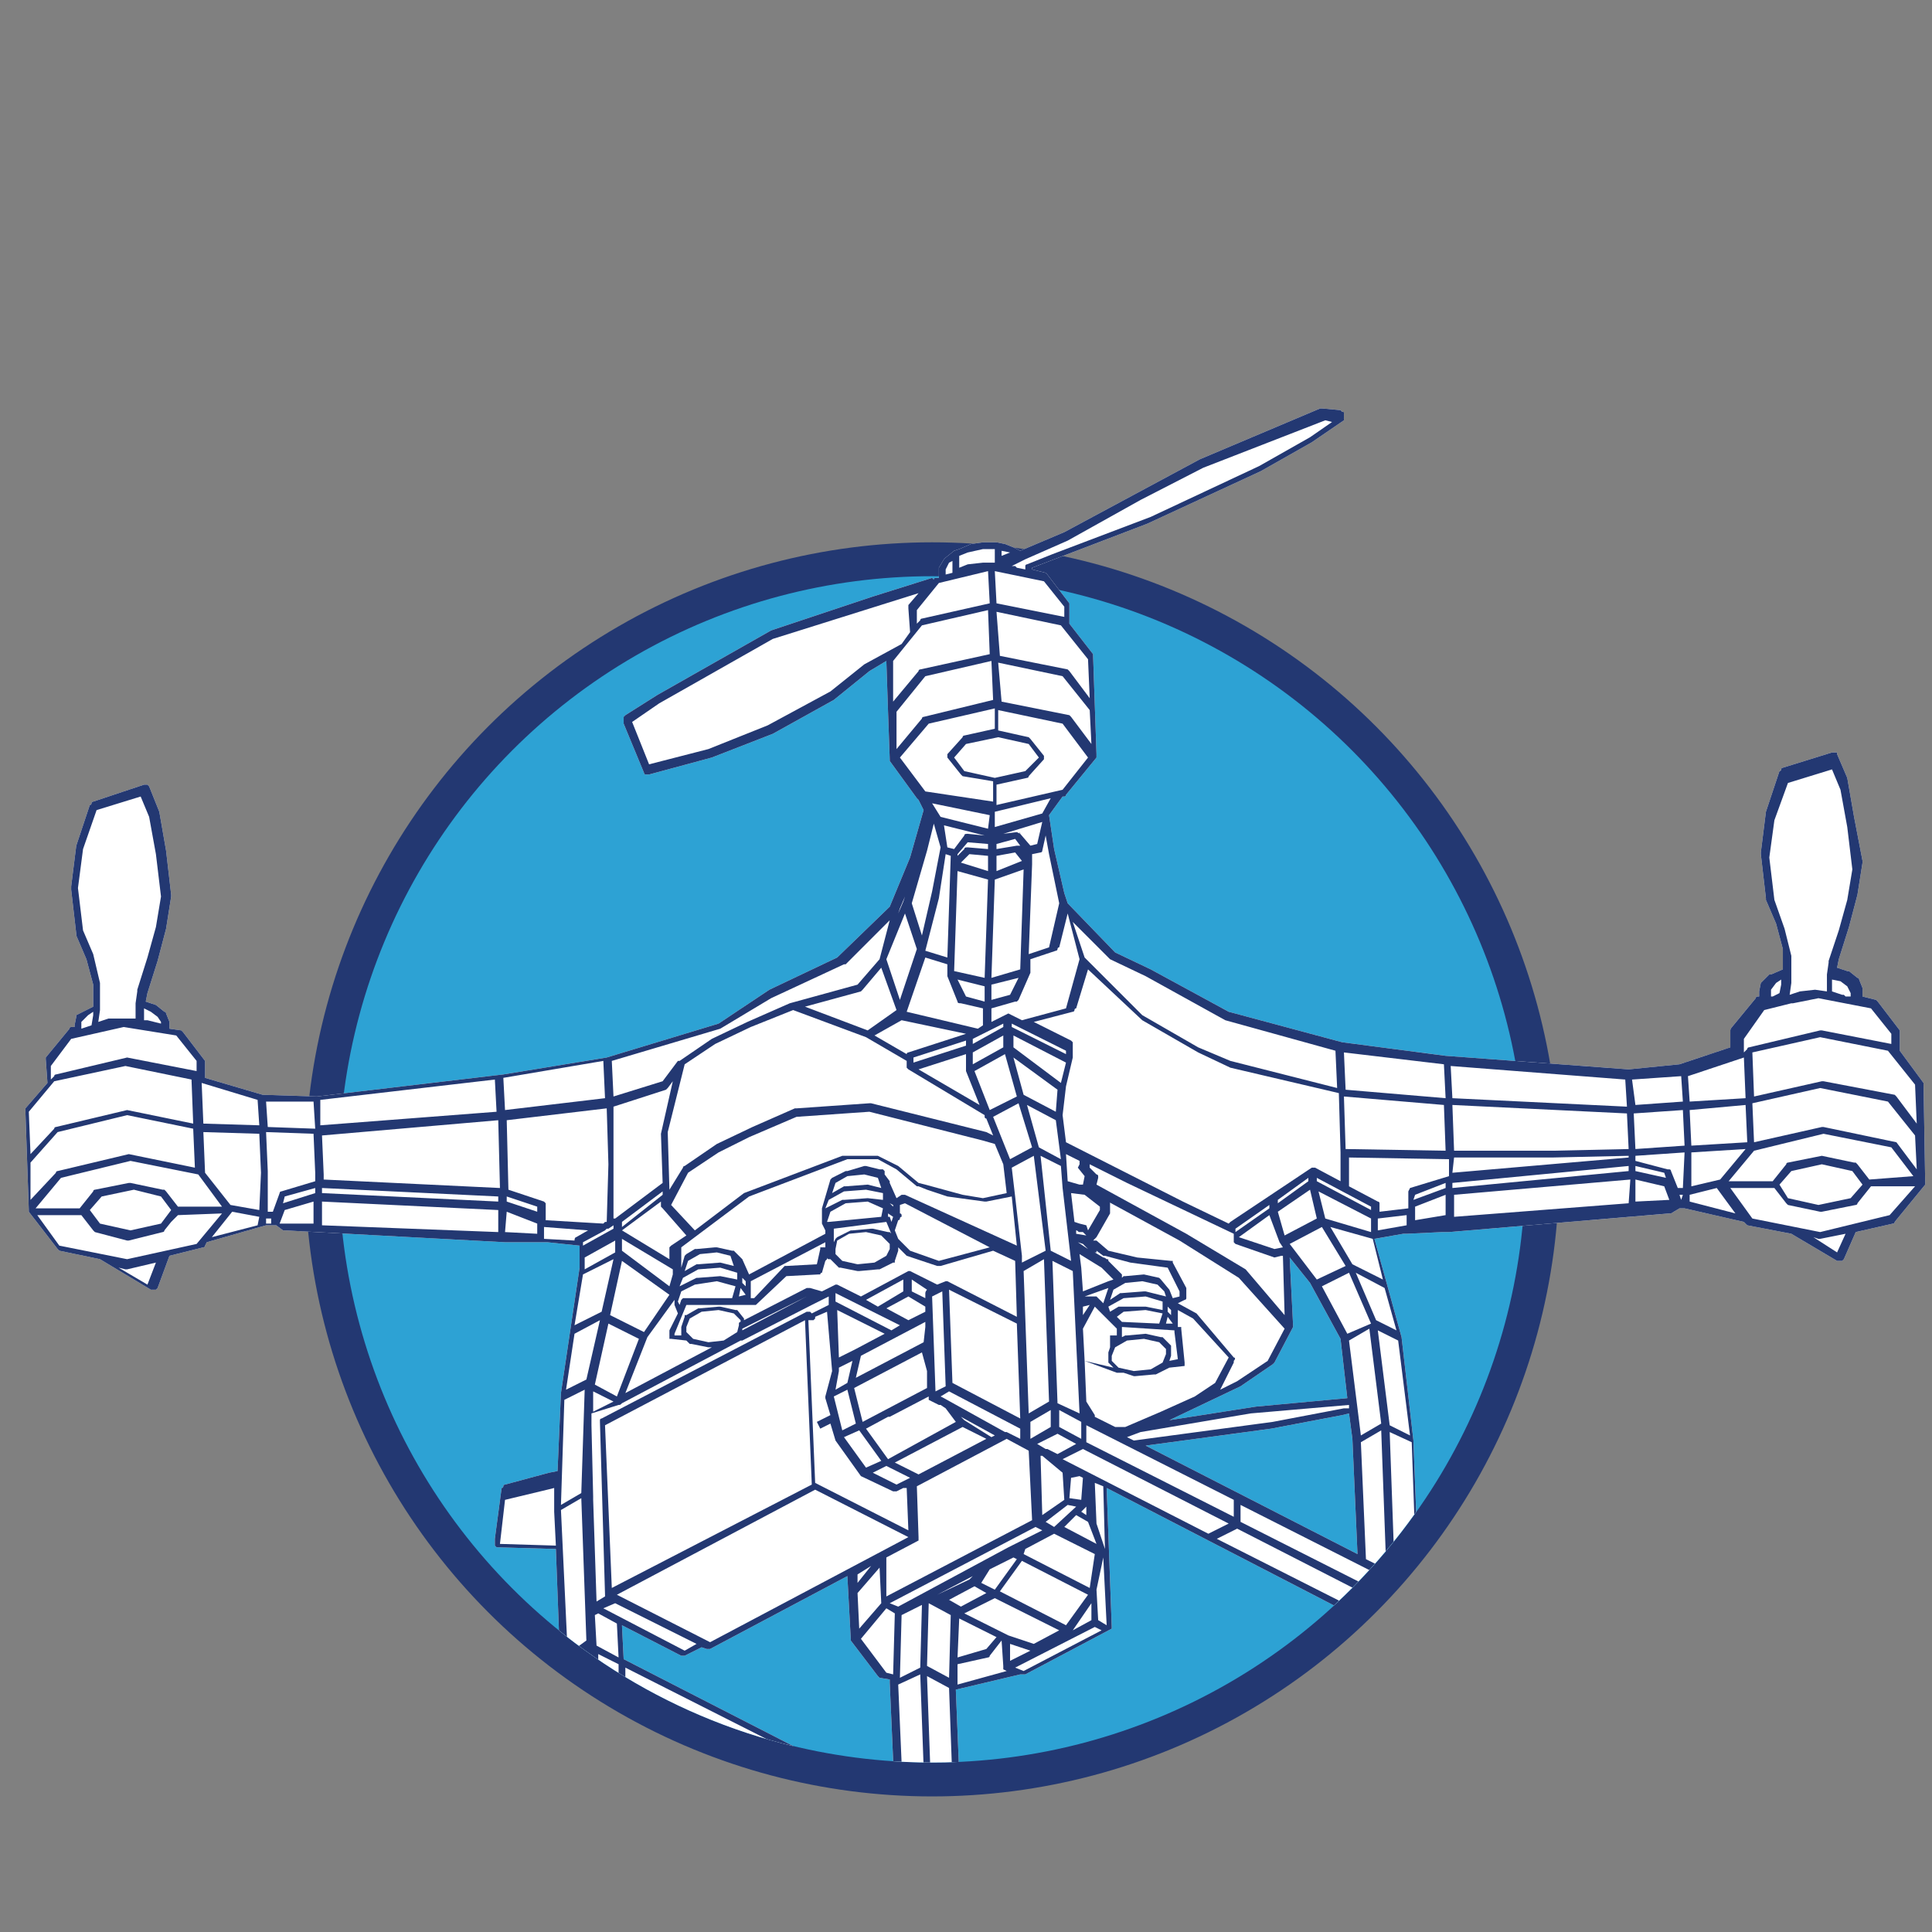
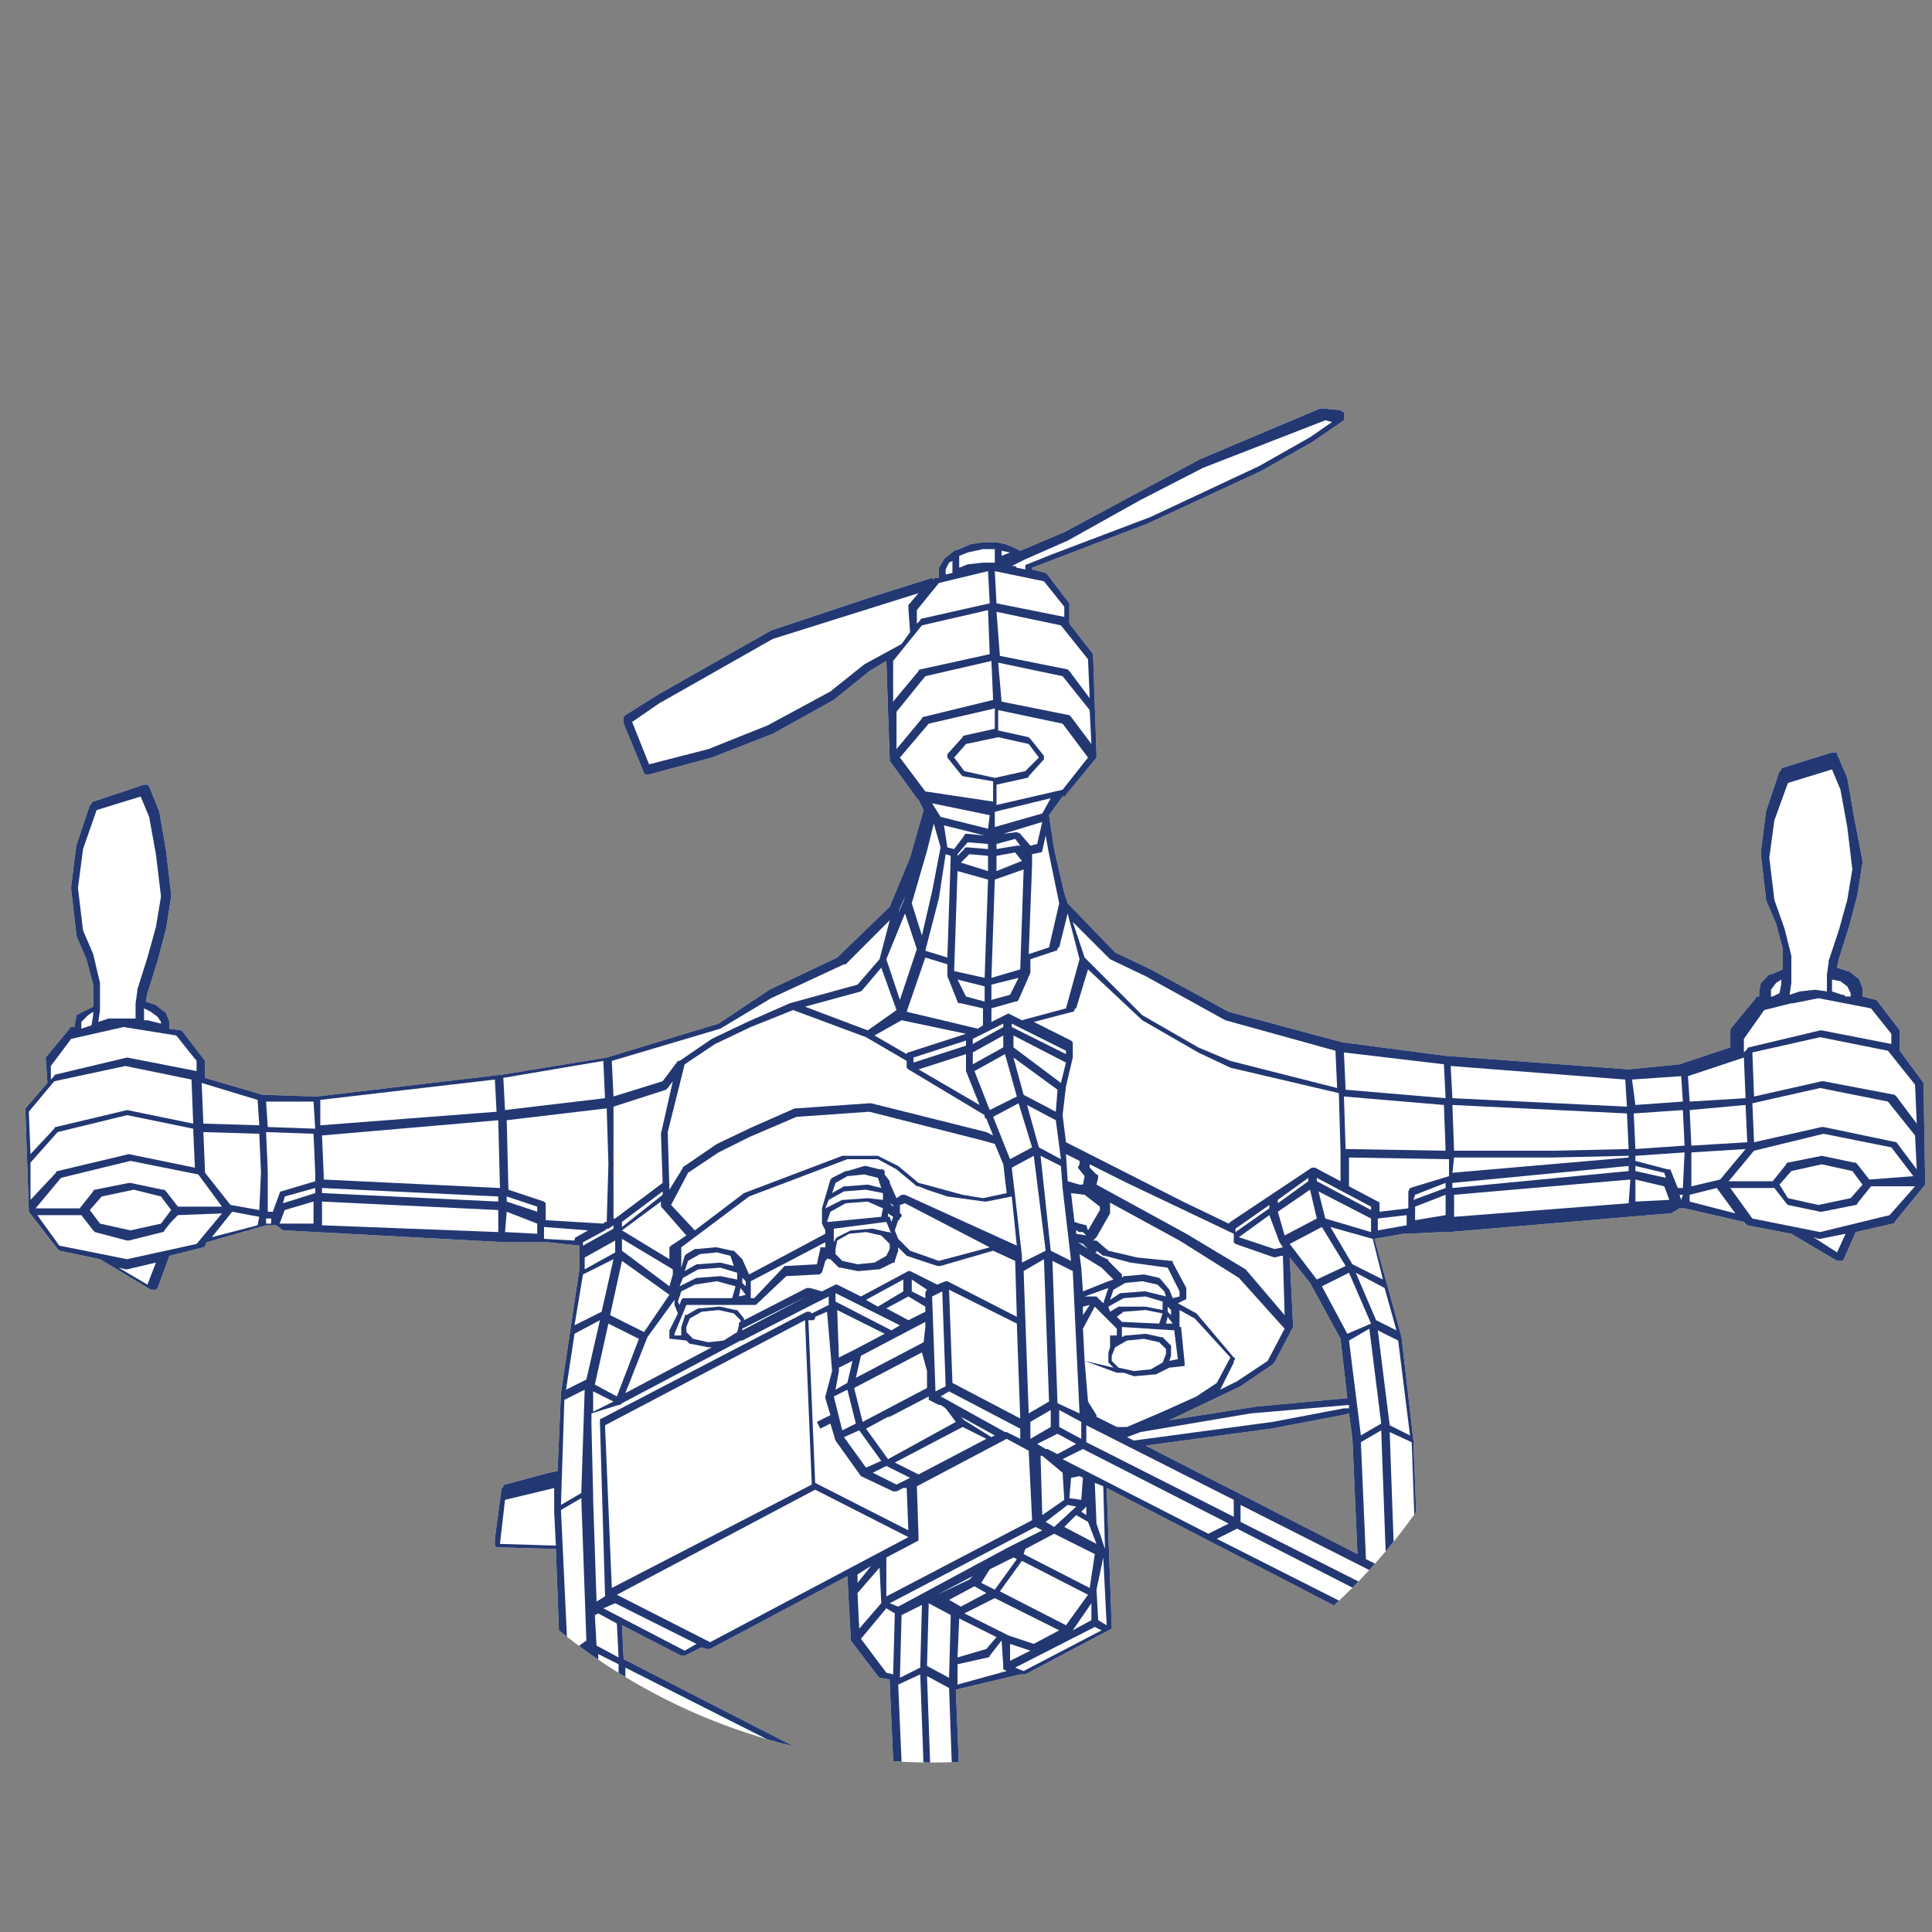
<svg xmlns="http://www.w3.org/2000/svg" xmlns:xlink="http://www.w3.org/1999/xlink" version="1.1" id="Layer_1" x="0px" y="0px" viewBox="0 0 114 114" style="enable-background:new 0 0 114 114;" xml:space="preserve">
  <rect x="0" y="0" width="114" height="114" fill="#808080" stroke="none" />
  <style type="text/css">
	.st0{fill:#2DA2D4;stroke:#233872;stroke-width:2;}
	.st1{clip-path:url(#SVGID_00000041291954949321362930000001440281228814152375_);}
	.st2{fill:#FFFFFF;}
	.st3{fill:#233872;}
</style>
-   <circle class="st0" cx="55" cy="69" r="36" />
  <g>
    <defs>
      <path id="SVGID_1_" d="M113.7,16.7H0.3v60.9h20.7C24.9,92.8,38.7,104,55,104s30.1-11.2,33.9-26.4h24.8V16.7z" />
    </defs>
    <clipPath id="SVGID_00000070841341064240079730000012390880558382479009_">
      <use xlink:href="#SVGID_1_" style="overflow:visible;" />
    </clipPath>
    <g style="clip-path:url(#SVGID_00000070841341064240079730000012390880558382479009_);">
      <g>
        <path class="st2" d="M113.5,63.9L113.5,63.9l-1.4-1.9v-1.1v-0.1l-1.3-1.7l-0.1-0.1l-0.8-0.2v-0.4v-0.1l-0.2-0.5     c0,0,0-0.1-0.1-0.1l-0.5-0.4H109l-0.6-0.2l0.1-0.5l0.6-1.9l0.5-1.9l0.3-1.9v-0.1l-0.5-2.6l-0.4-2.3l-0.6-1.4v-0.1c0,0,0,0-0.1,0     s-0.1,0-0.1,0h-0.1l-2.9,0.9c0,0-0.1,0-0.1,0.1c0,0,0,0.1-0.1,0.1l-0.8,2.4l-0.3,2.4v0.1l0.3,2.6c0,0,0,0,0,0.1l0.6,1.4l0.4,1.5     v1.2l-0.7,0.3h-0.1l-0.4,0.4l-0.1,0.1l-0.1,0.5v0.3h-0.1c0,0-0.1,0-0.1,0.1l-1.4,1.7c0,0-0.1,0.1-0.1,0.2v1l-3,1l-3,0.3     l-10.8-0.8l-6.1-0.8l-6.7-1.8l-4.6-2.5l-2.1-1L63,53.3l-0.2-0.6l-0.6-2.6l-0.3-2l0.8-1.1h0.1c0,0,0.1,0,0.1-0.1l1.8-2.2     c0,0,0,0,0-0.1c0,0,0,0,0-0.1l-0.2-5.8v-0.1l-1.4-1.8v-1.1v-0.1l-1.3-1.7l-0.1-0.1l-0.8-0.2v-0.1l6.8-2.6l6.7-3.1l3-1.7l1.9-1.3     c0,0,0,0,0-0.1c0,0,0,0,0-0.1v-0.2c0-0.1,0-0.1-0.1-0.1l-0.1-0.1L78,24.1h-0.1l-7.1,3l-8,4.3l-2.6,1.1l-0.4-0.2l-0.5-0.2L58.8,32     h-0.1H58l-0.7,0.1l-0.7,0.3l-0.3,0.1l-0.5,0.4c0,0,0,0-0.1,0.1l-0.3,0.5c0,0,0,0,0,0.1c0,0,0,0,0,0.1v0.4h-0.2c0,0-0.1,0-0.1,0.1     L55,34.1l-3.5,1.1l-6,2L38.8,41l-1.9,1.2l-0.1,0.1v0.1v0.2c0,0,0,0,0,0.1l1.2,2.9c0,0,0,0.1,0.1,0.1h0.1h0.1l3.7-1l3.6-1.4l3.6-2     l2.1-1.7l1-0.6l0.1,3l0.1,2.8v0.1l1.6,2.2l0.1,0.1l0.3,0.6l-0.8,2.8l-1.2,2.9l-3.1,3l-4,1.9l-3,2l-6.6,2l-6.1,1l-11,1.3l-3.2-0.1     l-3.4-1v-0.9v-0.1l-1.3-1.7l-0.1-0.1L10,60.7v-0.3v-0.1l-0.2-0.5c0,0,0-0.1-0.1-0.1l-0.5-0.4h0l-0.6-0.2l0.1-0.5l0.6-1.9l0.5-1.9     l0.3-1.9v-0.1l-0.3-2.6l-0.4-2.3l-0.6-1.5l-0.1-0.1c0,0-0.1,0-0.2,0l-3,1c0,0-0.1,0-0.1,0.1c0,0,0,0.1-0.1,0.1l-0.8,2.4l-0.3,2.4     v0.1c0,0,0,0,0,0.1l0.3,2.6c0,0,0,0,0,0.1l0.6,1.4l0.4,1.5v1.3l-0.6,0.3l-0.4,0.2c0,0,0,0,0,0.1l-0.1,0.5v0.1H4.2     c0,0-0.1,0-0.1,0.1l-1.4,1.7v0.1l0.1,1.4l-1.3,1.5c0,0,0,0.1,0,0.2l0.2,5.8c0,0,0,0,0,0.1l1.7,2.2l0.1,0.1l2.4,0.5l3,1.8H9h0.1     h0.1c0,0,0,0,0.1-0.1l0.7-1.9l2-0.5c0,0,0.1,0,0.1-0.1l0.1-0.2l3.5-1h0.6l0.4,0.3h0.1l13,0.7h2.3h0.1c0,0,0,0,0.1,0l1.9,0.2v1.3     l-1.1,7.4l-0.2,4.6l-0.5,0.1l-2.6,0.7c0,0-0.1,0-0.1,0.1c0,0,0,0.1-0.1,0.1l-0.4,3V91c0,0,0,0,0,0.1c0,0.1,0,0,0,0.1l0.1,0.1     l3.5,0.1l0.3,8v0.1h0.1l21.6,11.1h0.1H55l1.7-0.9h0.1c0,0,0,0,0-0.1l-0.4-9.9l3.8-0.9h0.1h0.1h0.1l5.1-2.7V96l-0.3-8.2l14.9,7.7     l1.7,0.9H82h0.1l1.7-0.9v-0.1L83.4,85l-0.7-6.1l-1.6-5.8l1.7-0.3h0.1c0,0,0,0,0.1,0l2.1-0.1h0.4l13-1.1h0.1l0.5-0.3h0.3l3.5,0.8     l0.1,0.1l0.1,0.1l2.6,0.5l2.7,1.6h0.1h0.1h0.1c0,0,0,0,0.1-0.1l0.7-1.6l2.2-0.5c0,0,0.1,0,0.1-0.1l1.8-2.2v-0.1L113.5,63.9z      M36.8,97.9l-0.1-2l3.5,1.8h0.1h0.1l1-0.5l0.3,0.1h0.1h0.1L50,93l0.2,3.7v0.1l1.6,2.1l0.1,0.1l0.6,0.1v0.2l0.3,6.8L36.8,97.9z      M74.1,83L69,83.8l4.2-2l1.9-1.3l0.1-0.1l1.1-2.1c0,0,0,0,0-0.1l-0.2-4l1.2,1.5l1.8,3.3l0.4,3.5L74.1,83z M67.6,85.3l7.4-1     l4.2-0.8l0.4-0.1l0.2,1.5l0.3,6.8L67.6,85.3z" />
      </g>
-       <path class="st3" d="M113.5,63.9L113.5,63.9l-1.4-1.9v-1.1v-0.1l-1.3-1.7l-0.1-0.1l-0.8-0.2v-0.4v-0.1l-0.2-0.5c0,0,0-0.1-0.1-0.1    l-0.5-0.4H109l-0.6-0.2l0.1-0.5l0.6-1.9l0.5-1.9l0.3-1.9v-0.1l-0.5-2.6l-0.4-2.3l-0.6-1.4v-0.1c0,0,0,0-0.1,0s-0.1,0-0.1,0h-0.1    l-2.9,0.9c0,0-0.1,0-0.1,0.1c0,0,0,0.1-0.1,0.1l-0.8,2.4l-0.3,2.4v0.1l0.3,2.6c0,0,0,0,0,0.1l0.6,1.4l0.4,1.5v1.2l-0.7,0.3h-0.1    l-0.4,0.4l-0.1,0.1l-0.1,0.5v0.3h-0.1c0,0-0.1,0-0.1,0.1l-1.4,1.7c0,0-0.1,0.1-0.1,0.2v1l-3,1l-3,0.3l-10.8-0.8l-6.1-0.8l-6.7-1.8    l-4.6-2.5l-2.1-1L63,53.3l-0.2-0.6l-0.6-2.6l-0.3-2l0.8-1.1h0.1c0,0,0.1,0,0.1-0.1l1.8-2.2c0,0,0,0,0-0.1c0,0,0,0,0-0.1l-0.2-5.8    v-0.1l-1.4-1.8v-1.1v-0.1l-1.3-1.7l-0.1-0.1l-0.8-0.2v-0.1l6.8-2.6l6.7-3.1l3-1.7l1.9-1.3c0,0,0,0,0-0.1c0,0,0,0,0-0.1v-0.2    c0-0.1,0-0.1-0.1-0.1l-0.1-0.1L78,24.1h-0.1l-7.1,3l-8,4.3l-2.6,1.1l-0.4-0.2l-0.5-0.2L58.8,32h-0.1H58l-0.7,0.1l-0.7,0.3    l-0.3,0.1l-0.5,0.4c0,0,0,0-0.1,0.1l-0.3,0.5c0,0,0,0,0,0.1c0,0,0,0,0,0.1v0.4h-0.2c0,0-0.1,0-0.1,0.1L55,34.1l-3.5,1.1l-6,2    L38.8,41l-1.9,1.2l-0.1,0.1v0.1v0.2c0,0,0,0,0,0.1l1.2,2.9c0,0,0,0.1,0.1,0.1h0.1h0.1l3.7-1l3.6-1.4l3.6-2l2.1-1.7l1-0.6l0.1,3    l0.1,2.8v0.1l1.6,2.2l0.1,0.1l0.3,0.6l-0.8,2.8l-1.2,2.9l-3.1,3l-4,1.9l-3,2l-6.6,2l-6.1,1l-11,1.3l-3.2-0.1l-3.4-1v-0.9v-0.1    l-1.3-1.7l-0.1-0.1L10,60.7v-0.3v-0.1l-0.2-0.5c0,0,0-0.1-0.1-0.1l-0.5-0.4h0l-0.6-0.2l0.1-0.5l0.6-1.9l0.5-1.9l0.3-1.9v-0.1    l-0.3-2.6l-0.4-2.3l-0.6-1.5l-0.1-0.1c0,0-0.1,0-0.2,0l-3,1c0,0-0.1,0-0.1,0.1c0,0,0,0.1-0.1,0.1l-0.8,2.4l-0.3,2.4v0.1    c0,0,0,0,0,0.1l0.3,2.6c0,0,0,0,0,0.1l0.6,1.4l0.4,1.5v1.3l-0.6,0.3l0,0l0,0l-0.4,0.2l0,0c0,0,0,0,0,0.1l-0.1,0.5v0.1H4.2    c0,0-0.1,0-0.1,0.1l-1.4,1.7v0.1l0.1,1.4l-1.3,1.5c0,0,0,0.1,0,0.2l0.2,5.8c0,0,0,0,0,0.1l1.7,2.2l0.1,0.1l2.4,0.5l3,1.8H9h0.1    h0.1c0,0,0,0,0.1-0.1l0.7-1.9l2-0.5c0,0,0.1,0,0.1-0.1l0.1-0.2l3.5-1h0.6l0.4,0.3h0.1l13,0.7h2.3h0.1c0,0,0,0,0.1,0l1.9,0.2v1.3    l-1.1,7.4l-0.2,4.6l-0.5,0.1l-2.6,0.7c0,0-0.1,0-0.1,0.1c0,0,0,0.1-0.1,0.1l-0.4,3V91c0,0,0,0,0,0.1s0,0,0,0.1l0.1,0.1l3.5,0.1    l0.3,8v0.1h0.1l21.6,11.1h0.1H55l1.7-0.9h0.1c0,0,0,0,0-0.1l-0.4-9.9l3.8-0.9h0.1h0.1h0.1l5.1-2.7l0,0V96l-0.3-8.2l14.9,7.7    l1.7,0.9H82h0.1l1.7-0.9v-0.1L83.4,85l-0.7-6.1l-1.6-5.8l1.7-0.3h0.1c0,0,0,0,0.1,0l2.1-0.1h0.4l13-1.1h0.1l0.5-0.3h0.3l3.5,0.8    l0.1,0.1l0.1,0.1l2.6,0.5l2.7,1.6h0.1h0.1h0.1c0,0,0,0,0.1-0.1l0.7-1.6l2.2-0.5c0,0,0.1,0,0.1-0.1l1.8-2.2v-0.1L113.5,63.9z     M15.2,64.9l0.1,1.5L12,66.3l-0.1-2.4L15.2,64.9z M13.1,71.2h-2.6l-0.7-0.9c0,0,0,0-0.1-0.1c0,0,0,0-0.1,0l-1.9-0.4H7.6l-2,0.4    c0,0-0.1,0-0.1,0.1l-0.8,1H2.1l1.5-1.8l4.1-1l4,0.8L13.1,71.2z M10.1,71.4l-0.3,0.4l-0.3,0.4l-1.8,0.4l-1.8-0.4l-0.6-0.8L6,70.6    l1.9-0.4l1.6,0.4L10.1,71.4z M8.9,59.7L9.3,60l0.2,0.3v0.1l-0.8-0.2H8.5v-0.7L8.9,59.7z M4.9,54.9l-0.3-2.5l0.3-2.3l0.8-2.3    L8.3,47l0.5,1.2l0.4,2.2l0.3,2.5l-0.3,1.8l-0.5,1.8l-0.6,1.9v0.1L8,59.2v0.1v0.8H7.7H7.3H7.2H7H6.4l-0.6,0.2l0.1-0.7V58l-0.4-1.7    L4.9,54.9z M4.8,60.3l0.4-0.4l0.3-0.2v0.2l-0.1,0.6l-0.6,0.2L4.8,60.3z M4.2,61.3l3.1-0.7l3.1,0.5l1.2,1.5v0.6l-4.1-0.8l0,0    l-4.2,1c0,0-0.1,0-0.1,0.1L3,63.7v-0.8L4.2,61.3z M1.7,65.6l1-1.2l0.5-0.6l4.2-0.9l3.9,0.8l0.1,2.6l-3.9-0.8H7.5l-4.2,1    c0,0-0.1,0-0.1,0.1l-1.4,1.5L1.7,65.6z M1.8,68.6l1.6-1.8l4.1-1l3.9,0.8l0.1,2.3l-3.9-0.8h0l-4.2,1c0,0-0.1,0-0.1,0.1l-1.5,1.6    L1.8,68.6z M8.7,75.8l-1.7-1l0.4,0.1h0.1l1.7-0.4L8.7,75.8z M11.6,73.4l-4.1,0.9l-4-0.8l-1.3-1.8h2.6l0.7,0.9l0.1,0.1l1.9,0.5h0.1    l2-0.5c0,0,0.1,0,0.1-0.1l0.4-0.5l0.4-0.4l2.6-0.1L11.6,73.4z M15.2,72.3L12.5,73l1.2-1.5l1.6,0.3L15.2,72.3z M15.3,71.4l-1.7-0.3    l0,0l-1.5-1.9L12,66.8l3.3,0.1l0.1,2.3L15.3,71.4z M18.5,65l0.1,1.6l-2.8-0.1L15.7,65H18.5z M15.7,72.2v-0.3H16v0.3H15.7z     M18.6,72.2h-2.1l0.3-0.8l1.7-0.5v1.3H18.6z M16.7,71l0.1-0.4l1.8-0.5v0.3L16.7,71z M18.6,69.7l-2,0.6c-0.1,0-0.1,0.1-0.1,0.1    l-0.4,1.1h-0.3v-2.4l-0.1-2.3l2.8,0.1l0.1,2.3V69.7z M18.9,64.9l10.3-1.2l0.1,1.9l-10.4,0.8L18.9,64.9z M29.4,66.1l0.1,4    l-10.4-0.5v-0.3L19,67L29.4,66.1z M29.4,73.2l-9.6-0.5L29.4,73.2L29.4,73.2z M29.4,72.7L19,72.3v-1.4l10.4,0.5V72.7z M19,70.4    v-0.3l10.4,0.5v0.3L19,70.4z M29.5,91.1l0.3-2.6l2.5-0.6l0.4-0.1v1.4l0.1,2L29.5,91.1z M85.3,67.9l-5.9-0.1l-0.1-3.1l5.9,0.5    L85.3,67.9z M56.9,95.2l1.8-0.9l3.8,1.9L61,97l-1.5-0.5L56.9,95.2z M58.8,96.6l-0.6,0.7l-1.7,0.5l0.1-2.3L58.8,96.6z M56,99    l-1.3-0.7l0.1-3.7l1.3,0.7L56,99z M56.3,107.9l-1.3-0.6l-0.3-8.4l1.3,0.7L56.3,107.9z M55.3,94.1l2.1-1.1l-0.2,0.2L55.3,94.1    L55.3,94.1z M53,94.8l-0.5-0.2l8.6-4.5l0.4,0.2l-2,1l0,0l0,0L53,94.8z M36.8,97.9l-0.1-2l3.5,1.8h0.1h0.1l1-0.5l0.3,0.1h0.1h0.1    L50,93l0.2,3.7v0.1l1.6,2.1l0.1,0.1l0.6,0.1v0.2l0.3,6.8L36.8,97.9z M45.6,103.8l-8.7-4.4v-1l8.7,4.4V103.8z M36.2,65.3l3.1-1    c0,0,0,0,0.1-0.1l0.3-0.4L39,66.9l0.1,2.9l-2.8,2.1h-0.1v-3.2L36.2,65.3z M62.7,70.1l0.5,4.3L62,73.8l-0.6-5.6l1.2,0.6L62.7,70.1    L62.7,70.1z M63.6,68.9C63.6,68.9,63.6,69,63.6,68.9C63.6,69,63.6,69,63.6,68.9L63.6,68.9l0.4,0.5l-0.1,0.5h-0.2L63,69.7l-0.1-1.6    l0.8,0.4c0,0,0,0,0,0.1v0.1L63.6,68.9z M76.1,74.2l1.2,1.5l1.8,3.3l0.4,3.5L74.1,83L69,83.8l4.2-2l1.9-1.3l0.1-0.1l1.1-2.1    c0,0,0,0,0-0.1L76.1,74.2z M79.6,82.9v0.2h-0.3l-4.2,0.8L66.9,85l-0.4-0.2l0.8-0.3l6.5-1.1L79.6,82.9z M72.8,80.1l-2.2-2.6    l-1.1-0.6l0.4-0.2c0,0,0.1,0,0.1-0.1v-0.1v-0.4c0,0,0,0,0-0.1l-0.8-1.5c0,0,0,0,0-0.1c0,0,0,0-0.1,0l-2-0.2l-1.7-0.4l-0.7-0.6    c0,0,0,0-0.1,0c0,0,0,0-0.1,0l0.1-0.1l0.1-0.1l0.8-1.4v-0.1v-0.4V71c0,0,0-0.1-0.1-0.1l-0.2-0.1l4.4,2.4l3.5,2.2l2.7,3l-1,1.9    L73,81.5L72,82l0.8-1.6v-0.1C72.9,80.2,72.9,80.1,72.8,80.1z M69.5,80.2L69,80.3l0.1-0.3c0,0,0,0,0-0.1v-0.4c0,0,0,0,0-0.1l0,0    l-0.5-0.5h-0.1l-0.9-0.2l0,0l-1.1,0.1h-0.1l-0.2,0.1v-0.5v-0.1l3.1,0.2v0.1L69.5,80.2z M65.4,76l-0.3,0.9l-0.4-0.4c0,0,0,0-0.1,0    s0,0-0.1,0H64L65.4,76z M65.4,77.1l0.9-0.5l1.3-0.1l1,0.3v0.5l-1-0.2h-0.1l-1.4,0H66l-0.5,0.3L65.4,77.1L65.4,77.1z M69.2,78.1    L69.2,78.1h-0.4l0.1-0.4L69.2,78.1z M68.9,77.1l0.2,0.2v0.3l-0.2-0.2V77.1z M68.8,76.5l-1.2-0.3h-0.1l-1.3,0.1h-0.1l-0.6,0.4    l0.2-0.6l0.7-0.4l1-0.1l0.9,0.2l0.4,0.4L68.8,76.5L68.8,76.5L68.8,76.5z M66.3,77.4l1.3-0.1l1,0.2l-0.2,0.6L66.2,78l-0.3-0.3    L66.3,77.4z M68.8,79.9l-0.2,0.5l-0.7,0.4l-1,0.1L66,80.7l-0.4-0.4V80l0.2-0.5l0.7-0.4l1-0.1l0.9,0.2l0.4,0.4V79.9z M69.2,76.6    L69,76.1l0,0l-0.5-0.6l-0.1-0.1l-0.9-0.2l-1.1,0.1h-0.1l-0.1,0.1v-0.1v-0.1l-0.8-0.8c0-0.1,0-0.1-0.1-0.1c0,0-0.1-0.1-0.2-0.1    l-0.5-0.3h0.1v-0.1l0.4,0.3h0.1l1.5,0.4l2.2,0.3l0.7,1.4v0.3L69.2,76.6z M63.7,83.4l-1.3-0.6l-0.3-8.4l1.2,0.6L63.7,83.4z     M63.5,72.6L63.5,72.6c0.1,0,0.1,0.1,0.2,0.1h0.1h0.1l0.2,0.2l-0.6-0.1V72.6z M63.6,73.3l0.3,0.1l0.3,0.3L63.6,73.3z M64.1,72.3    L64.1,72.3L64.1,72.3l-0.4-0.1l-0.3-0.1l-0.2-1.7l0.8,0.1l0.9,0.7v0.2l-0.7,1.2L64.1,72.3z M75.4,71v-0.2l1.8-1.3v0.2L75.4,71z     M77.3,70.2l0.4,1.7l-1.9,1l-0.4-1.4L77.3,70.2z M75.5,73.3l0.2,0.3l-0.5,0.1L73.1,73l1.8-1.3L75.5,73.3z M72.9,72.7v-0.2l2-1.4    v0.2L72.9,72.7z M75.2,74.2L75.2,74.2l0.4-0.1h0.1l0.1,3.5l-2.3-2.7L70,72.8l-5.3-2.9l0.1-0.4v-0.1c0,0,0-0.1-0.1-0.1l-0.4-0.4    v-0.2l2.2,1.1l6.3,3v0.4v0.1l0.1,0.1L75.2,74.2z M48.1,87.9l5.5,2.8l-11.7,6.2l-5.5-2.8L48.1,87.9z M36.1,93.7l-0.4-9.6l11.8-6.2    l0.4,9.7L36.1,93.7z M47.8,76C47.8,75.9,47.8,75.9,47.8,76c-0.1,0-0.1,0-0.2,0l-3.7,1.9c0,0,0,0,0-0.1l0,0l-0.4-0.5h-0.1l-0.9-0.2    h-0.1l-1.1,0.1h-0.1l-0.7,0.4c0,0,0,0-0.1,0c0,0,0,0,0,0.1l-0.2,0.6c0,0,0,0,0,0.1v0.4h-0.4v-0.1l0.7-1.7h4h0.1l1.8-1.7l1.9-0.1    h0.1c0,0,0-0.1,0.1-0.1l0.2-0.7c0,0,0,0,0.1-0.1v-0.1c0,0.1,0.1,0.1,0.1,0.1H49l0.5,0.5h0.1l1,0.2h0.1l1.1-0.1h0.1l0.8-0.4    c0,0,0,0,0.1,0c0,0,0,0,0-0.1l0.2-0.6c0,0,0,0,0-0.1v-0.4v-0.1l-0.5-0.5h-0.1l-0.9-0.2h-0.1l-1.1,0.1h-0.1L49.4,73l-0.1,0.1    l-0.1,0.2v-0.8l3.1-0.4l0.5,1.2v0.1l0.7,0.7l1.8,0.6h0.2l3.1-0.9l1.3,0.6l0.1,3.3l-4.1-2.1l0,0c0,0,0,0-0.1,0l-0.5,0.2L53.7,75    h-0.1l-2.8,1.5l-1.4-0.7h-0.1l-0.8,0.4L47.8,76z M47.8,76.4l-0.2,0.1l-3.8,2v-0.1L47.8,76.4L47.8,76.4z M43.5,78.6L43.5,78.6    l-0.8,0.5l-0.9,0.1L40.9,79l-0.4-0.4v-0.3l0.2-0.5l0.7-0.4l1-0.1l0.9,0.2l0.4,0.4V78c0,0-0.1,0-0.1,0.1v0.1L43.5,78.6z M60.3,74.5    v-0.4l-0.4-3.5l-0.2-1.7l1.3-0.7l0.7,5.6L60.3,74.5z M61.6,74.3l0.3,8.4l-1.2,0.7L60.4,75L61.6,74.3z M55,82.7L55,82.7l0.4,0.2    h0.1l0,0l0.3,0.2l0.6,0.8l-4,2.2l-1.3-1.8l1.3-0.7h0.1l2.3-1.2v0.1c0,0,0,0,0,0.1l0,0L55,82.7z M55,76.5l0.6-0.3l0.2,5.6l-0.6,0.3    L55,76.5z M50.9,83.9l-0.5-2l4-2.1l0.3,1.1v1L50.9,83.9z M50.5,79.6l-1,0.5l-0.1-2.8l2.8,1.4L50.5,79.6z M52.7,79l1.9-1v0.3    l-0.1,0.9l-4,2.1l0.3-1.3L52.7,79z M54.7,76.1C54.6,76.2,54.6,76.2,54.7,76.1c-0.1,0.1-0.1,0.2-0.1,0.2v0.3l-0.8-0.4v-0.7    L54.7,76.1L54.7,76.1z M54.6,77.1v0.3l-1,0.5l-1.3-0.7l1.3-0.7L54.6,77.1z M51.8,77.1l-0.7-0.4l2.2-1.2v0.7L51.8,77.1z M53.1,78.2    l-0.5,0.3l-3.3-1.7v-0.5L53.1,78.2z M49.5,80.9v-0.2l0.8-0.4L50,81.6L49.3,82L49.5,80.9z M50,82l0.5,2l-0.8,0.4l-0.5-2L50,82z     M50.7,84.4l1.3,1.8l-0.9,0.4l-1.3-1.8L50.7,84.4z M52.3,86.5l1.4,0.7l-0.8,0.4l-1.4-0.7L52.3,86.5z M52.8,86.3l4-2.1l1.4,0.7    l-4,2.1L52.8,86.3z M56.9,83.8l-0.2-0.2l2,1.1l-0.2,0.1L56.9,83.8z M55.7,82.5L55.7,82.5L55.7,82.5l-0.2-0.1l0.5-0.3l4.2,2.2v0.6    l-0.8-0.4h-0.1L55.7,82.5z M56,76.1l4,2l0.2,5.6l-4-2.1L56,76.1z M53.1,71.6v-0.5l0.3-0.1l5,2.6l-3,0.8l-1.7-0.6L53,73.1l-0.2-0.5    L53,72c0,0,0.1,0,0.1-0.1c0,0,0-0.1,0.1-0.1v-0.1C53.2,71.7,53.2,71.6,53.1,71.6L53.1,71.6z M53.4,70.5h-0.2l-0.3,0.2l-0.4-0.9    v-0.1l-0.3-0.4v-0.1v-0.1c0,0,0,0-0.1-0.1H52h-0.1l-0.8-0.2H51l-1,0.3h-0.1l-0.8,0.4L49,69.6l-0.5,1.7v0.8c0,0,0,0,0,0.1l0.2,0.4    v0.2l-4.5,2.4l-0.4-0.9l0,0l-0.5-0.5h-0.1l-0.9-0.2h-0.1l-1.1,0.1H41L40.5,74l-0.1,0.1l-0.2,0.7v-1.2l4-3l5.8-2.2h1.8l1.1,0.6    l1.2,1h0.1l0.5,0.2l1.2,0.4l2.2,0.3h0.1l1.5-0.3l0.3,2.9L53.4,70.5z M52.5,71L52.5,71l0.2,0.1v0.1L52.5,71z M52.7,71.8l-0.1,0.3    l-0.1-0.3l0,0c0,0,0,0-0.1,0v-0.2L52.7,71.8z M51.2,70.7L51.2,70.7l-1.4,0.1h-0.1l-1,0.5l0.2-0.5l0.9-0.5l1.3-0.1l1,0.2v0.4    L51.2,70.7z M52.1,71.3L52,71.8l-3.1,0.3h-0.1l0.2-0.6l0.9-0.5l1.3-0.1L52.1,71.3z M49.1,70.4l0.2-0.6l0.7-0.4l1-0.1l0.8,0.2    l0.2,0.6l-0.8-0.2l0,0L49.9,70h-0.1L49.1,70.4z M44.3,75.6l4.4-2.3v0.3h-0.2c0,0,0,0-0.1,0c0,0,0,0,0,0.1l-0.2,0.9l-1.8,0.1h-0.1    l-1.8,1.9h-0.2v-0.1v-0.1V75.6z M43.8,75.7v-0.3l0.2,0.2v0.3L43.8,75.7z M44,76.4L44,76.4l-0.4,0.1l0.1-0.5L44,76.4z M42.5,75.3    L42.5,75.3l-1.3,0.1h-0.1l-1,0.5l0.2-0.5l0.9-0.5l1.3-0.1l1,0.3v0.4L42.5,75.3z M43.4,75.9l-0.2,0.7h-2.8h-0.1c0,0,0,0-0.1,0.1    L40.1,77L40,76.8l0.2-0.6l0.8-0.4l1.3-0.2L43.4,75.9z M40.4,75l0.2-0.6l0.7-0.4l1-0.1l0.8,0.2l0.2,0.6l-0.8-0.2l0,0l-1.3,0.1h-0.1    L40.4,75z M60.6,65.2l1.7,0.9l0.3,2.3l-1.3-0.7L60.6,65.2z M62.3,65.6l-1.9-1l-0.6-2.2l2.6,1.9L62.3,65.6z M60.9,67.7l-1.3,0.7    l-1-2.5l1.5-0.8L60.9,67.7z M58.7,67.5l0.5,1.2l0.2,1.7L58,70.7l-1.2-0.2l-2.2-0.6l-0.4-0.1l-1.2-1l-1.2-0.6h-0.1h-2l-5.8,2.2    L41,72.6l-1.4-1.5l1-1.9l1.8-1.2l1.8-0.9l2.8-1.2l4.3-0.3l6.7,1.7L58.7,67.5z M40.5,72.9l-0.9,0.6l-0.1,0.1v0.7l-2.8-1.7l2.3-1.7    v0.2v0.1c0,0,0,0,0.1,0.1L40.5,72.9z M36.7,72.4v-0.3l2.4-1.8v0.2L36.7,72.4z M39.7,74.9L39.7,74.9v0.2v0.1l-0.2,0.7l-2.8-2.1    v-0.7L39.7,74.9z M39.8,76.7v0.2c0,0,0,0,0,0.1l0.2,0.5l-0.5,1c0,0,0,0,0,0.1v0.3V79h0.1l0.9,0.1l0.2,0.2h0.1l1,0.2H42l-5.1,2.7    l1.3-3.3L39.8,76.7z M52.5,73.4v0.3l-0.2,0.4l-0.7,0.4l-1,0.1l-0.9-0.2L49.3,74v-0.3l0.1-0.5l0.7-0.4l1-0.1l0.9,0.2L52.5,73.4z     M49.1,80.9l-0.4,1.5v0.1l0.3,1l-0.8,0.4l0.1,0.2l0.1,0.2L49,84l0.3,1l1.5,2.1l0,0l1.9,0.9h0.1h0.1l0.4-0.2h0.1h0.1l0.1,2.5    l-5.5-2.8l-0.4-9.6h0.1h0.1H48c0,0,0,0,0.1-0.1v-0.1l0.7-0.3L49.1,80.9z M51.4,92.4l-0.8,1v-0.5L51.4,92.4z M51.9,92.5l0.1,2.1    l-1.3,1.5L50.6,94L51.9,92.5z M52.3,94.9l0.5,0.3l-0.1,3.6l-0.4-0.1l-1.5-2L52.3,94.9z M52.3,91.9l1.9-1v-0.1v-0.1l-0.1-3l5.3-2.8    l1.3,0.7l0.2,4.1l-8.6,4.5L52.3,91.9z M60.8,84.9v-1l1.2-0.7v1L60.8,84.9z M62.6,63.9l-2.8-2.1v-0.7l3.1,1.6L62.6,63.9z     M59.7,60.6v-0.2l3.2,1.6v0.2L59.7,60.6z M60,64.7l-1.6,0.8l-0.9-2.3l1.8-1L60,64.7z M57,62.2v0.9c0,0,0,0,0,0.1l0.8,2l-3.6-2.1    L57,62.2z M53.9,62.7v-0.3l3.1-1v0.3L53.9,62.7z M57.4,62.8v-0.7l1.8-1v0.7L57.4,62.8z M57.4,61.6v-0.3l1.8-0.9v0.2L57.4,61.6z     M57.1,50L57.1,50c-0.1,0-0.2,0-0.2,0.1l-0.4,0.4v-0.1l0.6-0.7l1.2,0.1v0.3L57.1,50z M58.3,50.5v0.9l-1.6-0.5l0.5-0.5L58.3,50.5z     M57.1,49.2L57.1,49.2c-0.1,0-0.2,0-0.2,0.1l-0.6,0.8L55.9,50l-0.2-1.3l2.4,0.6L57.1,49.2z M56.5,51.4l1.8,0.5l-0.2,5.8l-1.8-0.4    L56.5,51.4z M58.1,58.2v0.9L57,58.8l-0.5-1L58.1,58.2z M58.3,48.9l-2.8-0.7L55,47.4l3.4,0.7L58.3,48.9z M55.8,50.4l0.3,0.1l-0.2,6    l-1.3-0.4l0.8-3.1L55.8,50.4z M55.9,56.9v0.6c0,0,0,0,0,0.1l0.6,1.5c0,0.1,0.1,0.1,0.2,0.1l1.3,0.3v1l-0.3,0.2l-4.2-1l1.1-3.2    L55.9,56.9z M57,61l-3.4,1.1c0,0-0.1,0-0.1,0.1l-1.9-1.1l1.6-0.9L57,61z M51.2,60.8l-3.7-1.4l3.3-0.9c0,0,0,0,0.1-0.1l1.1-1.3    l0.9,2.5L51.2,60.8z M51.1,61.2l2.4,1.4V63l0.1,0.1l4.5,2.7v0.1c0,0,0,0.1,0.1,0.1l0.4,1l-0.4-0.2l-6.8-1.7h-0.1L47,65.4h-0.1    l-2.5,1.1l-2.1,1l-1.9,1.3c0,0-0.1,0-0.1,0.1l-0.8,1.3l-0.1-3.4l1-4l1.8-1.2l2.1-1l2.5-1L51.1,61.2z M36.3,73.2v0.7l-1.8,1v-0.7    L36.3,73.2z M36.7,74.4l2.8,2L38,78.6l-2-1L36.7,74.4z M37.7,79l-1.3,3.4l-1.3-0.7l0.8-3.6L37.7,79z M36.2,82.7L35,83.3v-1.2    L36.2,82.7z M36.5,82.9c0.1,0,0.1,0,0.2-0.1l7-3.7h0.1l4.1-2.1l1-0.5V77l-1,0.5l-0.1-0.1h-0.1h-0.1l-12.1,6.3c0,0-0.1,0-0.1,0.1    v0.1l0.3,10.2c0,0,0,0,0,0.1l0,0l-0.5,0.3l-0.2-6v-0.1v-0.1l-0.1-4.2v-0.7L36.5,82.9z M35.3,95.2l1.1,0.6l0.1,2l-1.3-0.7l-0.1-1.8    L35.3,95.2z M36.5,98.2v1l-1.2-0.6v-1L36.5,98.2z M35.6,94.9l0.7-0.3l4.8,2.4l-0.7,0.4L35.6,94.9z M54.7,107.5v1l-8.7-4.4v-1    L54.7,107.5z M54.3,98.8l0.3,8.2l-1.3-0.7L53,99.4L54.3,98.8z M53.1,99l0.1-3.7l1.2-0.6l-0.1,3.7L53.1,99z M58.4,92.6l1.4-0.7    L60,92l-1.3,1.8l-0.8-0.4L58.4,92.6z M59,93.9l1.3-1.8l3.9,2l-1.3,1.8L59,93.9z M64.4,94.6v1l-1.1,0.6L64.4,94.6z M64.3,93.7    l-3.9-2l0.1-0.3l1.7-0.9l0,0l2.4,1.2L64.3,93.7z M64.7,89.9l-0.1-2.4l0.5,0.2l0.1,3.7L64.7,89.9z M64.7,91.1l-1.9-1l0.7-0.7    l0.7,0.4L64.7,91.1z M63.8,89.2l0.3-0.3c0,0,0,0,0-0.1v0.6L63.8,89.2z M63.8,88.5l-0.7-0.1l0.1-1.2l0.5-0.1l0.2,0.1L63.8,88.5z     M63.5,88.9l-1.3,1.2l-0.5-0.3l1.3-1L63.5,88.9z M61.5,89.4l-0.1-3.5h0.1l1.2,1l0.1,1.6L61.5,89.4z M62.4,85.8l-0.6-0.3h-0.1    l-0.5-0.3l1.2-0.6l1.1,0.6L62.4,85.8z M62.5,84.2v-1l1.3,0.7v1L62.5,84.2z M63.7,74l1.3,0.8l0.7,0.7l-0.3,0.1l-1.5,0.6l-0.1-1.4    L63.7,74z M64.3,77l-0.4,0.6v-0.5L64.3,77z M64.6,77.1l1.3,1.3v0.4c0,0,0,0-0.1,0c0,0,0,0-0.1,0c0,0,0,0-0.1,0c0,0,0,0-0.1,0    c0,0,0,0,0,0.1l0,0.6l-0.1,0.3c0,0,0,0,0,0.1v0.4v0.1l0.3,0.3L64,80.3l-0.1-1.9L64.6,77.1z M65.9,81L65.9,81h0.4l0.6,0.2H67    l1.1-0.1h0.1l0.8-0.4l0.9-0.1l0,0l0,0v-0.1v-0.1l-0.2-2v-0.1h-0.1h-0.1v-0.2v-0.8l0.9,0.5l2.1,2.3l-0.8,1.5l-1.2,0.8l-2,0.9    l-2.1,0.9h-0.6l-1.2-0.6c0,0,0,0,0-0.1l-0.5-0.8L64,80.3L65.9,81z M72.8,88.5v1l-8.7-4.4v-1L72.8,88.5z M67.6,85.3l7.4-1l4.2-0.8    l0.4-0.1l0.2,1.5l0.3,6.8L67.6,85.3z M81.9,93.2v1l-8.7-4.4v-1L81.9,93.2z M80.6,92l-0.3-6.9l1.2-0.7l0.3,8.2L80.6,92z M80.3,84.7    l-0.7-5.6l1.2-0.7l0.7,5.6L80.3,84.7z M79.5,78.7L78,75.9l1.6-0.8l1.3,3L79.5,78.7z M77.7,75.5l-1.6-2.1l1.9-1l1.4,2.3L77.7,75.5z     M77.8,70.3l3.1,1.6v0.8l-2.7-0.8L77.8,70.3z M77.7,69.7v-0.2l3.2,1.7v0.2L77.7,69.7z M85.2,62.8l0.1,2l-5.9-0.5l-0.1-2.2    L85.2,62.8z M79.1,68v1.7l-1.5-0.8h-0.1h-0.1l-4.8,3.2c0,0,0,0-0.1,0.1l-2.7-1.3l-6.9-3.5l-0.2-1.6l0.2-1.7l0.4-1.7v-0.1v-0.7    v-0.1l-0.1-0.1L61,60.3l2.3-0.6c0,0,0.1,0,0.1-0.1c0,0,0-0.1,0.1-0.1l0.7-2.3l3.2,3l3.3,1.9l1.9,0.9l6.4,1.5L79.1,68z M65.5,56.6    L65.5,56.6l2.1,1l4.7,2.6l6.5,1.8l0.1,2.2l-6.3-1.6l-1.9-0.8l-3.3-1.9L64,56.5l-0.7-2.1L65.5,56.6z M63.7,56.6l-0.8,2.9l-2.6,0.7    l-0.8-0.4l0,0l0,0l-1,0.5v-0.8l1.4-0.4H60c0,0,0,0,0.1-0.1l0.7-1.6v-0.1v-0.7l1.5-0.5c0,0,0.1,0,0.1-0.1c0,0,0-0.1,0.1-0.1l0.5-2    L63.7,56.6z M58.5,57.7l0.2-5.8l1.7-0.6l-0.2,5.9L58.5,57.7z M60.1,57.7l-0.5,1L58.5,59v-0.9L60.1,57.7z M58.8,51.4v-0.9l1.1-0.2    l0.4,0.5L58.8,51.4z M60.2,49.2C60.2,49.1,60.1,49.1,60.2,49.2C60,49.1,60,49.1,60,49.1l-0.8,0.1l2.3-0.7l-0.3,1.3l-0.4,0.1    L60.2,49.2z M59.9,49.5l0.3,0.4c-0.1,0-0.1,0-0.2,0l-1.2,0.2v-0.3L59.9,49.5z M58.7,45.9l-1.8-0.4l-0.6-0.8l0.7-0.8l1.9-0.4    l1.8,0.4l0.6,0.8l-0.8,0.8L58.7,45.9z M62.5,53.3l-0.6,2.6l-1.2,0.4l0.2-5.3v-0.6l0.5-0.1c0,0,0.1,0,0.1-0.1l0,0l0.2-0.9l0.2,1.1    L62.5,53.3z M61.5,48l-2.8,0.8v-0.9l3.3-0.8L61.5,48z M62.7,46.6l-3.9,0.9v-1.2l1.8-0.4c0,0,0.1,0,0.1-0.1l0.9-1v-0.1    c0-0.1,0-0.1,0-0.1l-0.8-1l-0.1-0.1l-1.8-0.4v-1.2l3.8,0.8l1.5,2L62.7,46.6z M64.4,43.9l-1.2-1.6l-0.1-0.1l-4-0.8l-0.2-2.3    l3.8,0.8l1.6,2L64.4,43.9z M64.2,38.9l0.1,2.3l-1.2-1.6L63,39.5l-4-0.8l-0.2-2.6l3.8,0.8L64.2,38.9z M60.5,33l2.5-1.1l4.3-2.4    l3.7-1.9l7.2-2.8l0.4,0.1l-1.3,0.9l-3,1.7l-6.4,3l-5.8,2.2l-1.5,0.6c0,0-0.1,0-0.1,0.1v0.1v0.1L60,33.5l-0.1-0.1h-0.2L60.5,33z     M59.6,32.6l-0.5,0.2v-0.3L59.6,32.6z M61.6,34.3l1.2,1.5v0.6l-4-0.8l-0.1-1.9L61.6,34.3z M57.1,32.6l0.9-0.2h0.7v0.8H58l-0.9,0.1    l-0.5,0.2v-0.7L57.1,32.6z M56,33.2l0.2-0.1v0.7l-0.4,0.1v-0.3L56,33.2z M55.4,34.4l2.9-0.7l0.1,1.9l-4,0.9c0,0-0.1,0-0.1,0.1    l-0.2,0.2V36L55.4,34.4z M51,39.2l-2,1.6l-3.7,2l-3.5,1.4l-3.5,0.9l-1-2.5l1.6-1.1l6.7-3.8l8.6-2.7l-0.6,0.7c0,0,0,0.1,0,0.2    l0.1,1.4L53.2,38L51,39.2z M52.7,39l1.7-2.1l3.9-0.9l0.1,2.6l-4.1,0.9c0,0-0.1,0-0.1,0.1l-1.5,1.8L52.7,39z M52.9,42l1.7-2.1    l3.9-0.9l0.1,2.3l-4.1,1c0,0-0.1,0-0.1,0.1l-1.5,1.8V42z M54.6,46.7l-1.5-2l1.7-2l3.9-0.9V43l-1.8,0.4c0,0-0.1,0-0.1,0.1l-0.9,1    v0.1c0,0.1,0,0.1,0,0.1l0.8,1l0.1,0.1l1.8,0.3v1.2L54.6,46.7z M54.7,50.2l0.4-1.6l0.4,1.4L55,52.6l-0.6,2.6l-0.6-1.9L54.7,50.2z     M53.1,53.6l0.3-0.7l-0.1,0.3L53,53.9L53.1,53.6z M53.4,53.9l0.7,2.1l-1,3l-0.8-2.4L53.4,53.9z M42.5,60.7l3-1.8l4.3-2l0.1,0    l2.6-2.6l-0.6,2.3l-1.3,1.5l-4,1.1l-2.5,1.1l-2.1,1l-1.9,1.3H40l-0.9,1.2l-2.9,0.9l-0.1-2.1L42.5,60.7z M36.2,72.3v0.2l-1.8,1    v-0.2l1.3-0.7c0,0,0,0,0.1-0.1h0.1L36.2,72.3z M29.7,63.6l5.9-1l0.1,2.2l-5.9,0.7L29.7,63.6z M29.9,73.1L29.9,73.1l1.1,0.1    L29.9,73.1z M31.7,72.2v0.6l-1.9-0.1l0.1-1.2L31.7,72.2L31.7,72.2z M29.9,70.6l1.8,0.6v0.3l-1.8-0.6V70.6z M32.1,70.9L32.1,70.9    L30,70.2l-0.1-4.1l5.9-0.7l0.1,3.3l-0.1,3.4h-0.1l-0.1,0.1L32.2,72v-1l0,0C32.2,71,32.2,71,32.1,70.9C32.2,71,32.2,71,32.1,70.9    C32.1,71,32.1,71,32.1,70.9L32.1,70.9z M33.9,73.2L33.9,73.2l-1.8-0.1V73v-0.6l2.6,0.2L34,73C34,73,33.9,73,33.9,73.2    C33.9,73.1,33.9,73.2,33.9,73.2L33.9,73.2z M34.4,75.2l1.8-0.9l-0.7,3.1l-1.6,0.8L34.4,75.2z M33.9,78.7l1.5-0.8l-0.8,3.5L33.4,82    L33.9,78.7z M33.3,82.6l1.2-0.6l-0.2,6.1l-1.2,0.7L33.3,82.6z M33.1,89.1l1.2-0.7l0.3,8.4l-1.1,0.8L33.1,89.1z M33.5,98.2l1.2-0.7    v1l-1.2,0.7V98.2z M33.8,99.5l1.2-0.6l1.2,0.6l-1.2,0.6L33.8,99.5z M35.5,100.4l1.2-0.6l8.6,4.4l-1.2,0.6L35.5,100.4z M44.6,105.1    l1.2-0.6l8.6,4.4l-1.2,0.6L44.6,105.1z M54.9,110.4l-1.2-0.6l1.2-0.6l1.2,0.6L54.9,110.4z M55.1,108.7v-1l1.3,0.7v1L55.1,108.7z     M56,94.4l1.5-0.8l0.7,0.4l-1.5,0.8L56,94.4z M56.5,99.4v-1.2l1.8-0.4c0,0,0.1,0,0.1-0.1l0.7-0.9l0.1,1.5v0.1v0.1l0.2,0.1    L56.5,99.4z M59.6,97l1.2,0.4L59.6,98V97z M60.4,98.6l-0.5-0.2l4.7-2.4l0.4,0.2L60.4,98.6z M64.8,95.6l-0.1-1.8l0.4-1.9l0.2,4    L64.8,95.6z M62.7,86.1l1.2-0.6l8.6,4.4l-1.2,0.6L62.7,86.1z M71.8,90.8l1.2-0.6l8.6,4.4l-1.1,0.6L71.8,90.8z M82.2,96.1L81,95.5    l1.2-0.6l1.2,0.6L82.2,96.1z M83.6,95.1l-1.3-0.6v-1l1.3,0.6V95.1z M83.6,93.6l-1.3-0.7L82,84.5l1.3,0.6L83.6,93.6z M83.2,84.7    L82,84.1l-0.7-5.6l1.2,0.6L83.2,84.7z M82.4,78.5l-1.2-0.6L80,75.1l1.7,0.9L82.4,78.5z M81.6,75.5l-1.8-0.9l-1.3-2.2l2.5,0.7    L81.6,75.5z M81.3,72.6v-0.7l1.7-0.2v0.1v0.5L81.3,72.6z M83.2,70.1C83.2,70.1,83.1,70.1,83.2,70.1l-0.1,0.2v1l-1.7,0.2v-0.4V71    c0,0,0-0.1-0.1-0.1L79.6,70v-1.7l5.9,0.1v1L83.2,70.1z M83.5,70.5l1.8-0.7v0.3l-1.9,0.7L83.5,70.5z M85.3,72.3h-0.9H85.3    L85.3,72.3z M83.5,72v-0.8l1.8-0.7v1.2L83.5,72z M85.6,62.9l10.3,0.8l0.1,1.6l-10.3-0.5L85.6,62.9z M96,65.7l0.1,2.1l-4.5,0.1    h-5.8l-0.1-2.7L96,65.7z M85.8,68.3h5.8l4.5-0.1v0.1l-10.4,0.9L85.8,68.3z M96.1,68.8v0.3l-10.4,1v-0.3L96.1,68.8z M85.7,72.3    L85.7,72.3l8.2-0.7L85.7,72.3z M96.1,71l-10.3,0.8v-1.3l10.4-0.9L96.1,71z M96.3,63.7l2.9-0.2l0.1,1.5l-2.8,0.2L96.3,63.7z     M96.4,65.7l2.9-0.2l0.1,2.1l-2.9,0.2L96.4,65.7z M96.5,70.9v-1.3l1.7,0.4l0.3,0.8L96.5,70.9z M96.5,68.8l1.7,0.4l0.1,0.3    l-1.8-0.4L96.5,68.8z M99.2,70.8L99.2,70.8l-0.1-0.3h0.2L99.2,70.8z M99.3,70.1H99l-0.4-1c0,0,0-0.1-0.1-0.1h-0.1l-1.9-0.5v-0.3    l2.9-0.2L99.3,70.1z M113,64l0.1,2.3l-1.2-1.6l-0.1-0.1l-4.2-0.8h-0.1l-4,0.9l-0.1-2.6l4-0.9l4,0.8L113,64z M108.6,57.9l0.4,0.3    l0.2,0.4v0.2h-0.3l-0.1-0.1h-0.1l-0.6-0.2v-0.7L108.6,57.9z M104.7,53.1l-0.3-2.5l0.3-2.2l0.8-2.2l2.6-0.8l0.5,1.2l0.4,2.2    l0.3,2.5l-0.3,1.8l-0.5,1.8l-0.6,1.8v0.1l-0.1,0.7v0.1v0.9l-0.7-0.1l-0.9,0.1l-0.6,0.2l0.1-0.7v-1.6l-0.4-1.6L104.7,53.1z     M104.5,58.4l0.3-0.4l0.3-0.2v0.3l-0.1,0.5l-0.4,0.2h-0.1h0v-0.2V58.4z M104.1,59.6l1.6-0.4h0.1l1.5-0.3l3.1,0.6l1.2,1.5v0.6    l-4.1-0.8h-0.1l-4.2,1c0,0-0.1,0-0.1,0.1l-0.2,0.2v-0.8L104.1,59.6z M99.8,67.6l-0.1-2.1l3.3-0.3l0.1,2.2L99.8,67.6z M103,67.8    l-1.5,1.8l0,0L99.8,70v-2L103,67.8z M102.9,62.4l0.1,2.4L99.7,65l-0.1-1.5L102.9,62.4z M99.7,70.9v-0.4l1.6-0.4l1.1,1.5L99.7,70.9    z M108.4,73.9L107,73l0.3,0.1h0.1l1.5-0.3L108.4,73.9z M111.5,71.7l-4.1,1l-4-0.8l-1.3-1.8h2.6l0.7,0.9l0.1,0.1l1.9,0.4h0.1l2-0.4    c0,0,0.1,0,0.1-0.1l0.8-1h2.6L111.5,71.7z M105,69.9l0.7-0.8l1.8-0.4l1.8,0.4l0.6,0.8l-0.7,0.8l-1.9,0.4l-1.8-0.4L105,69.9z     M110.3,69.6l-0.7-0.9c0,0,0,0-0.1-0.1c0,0,0,0-0.1,0l-1.9-0.4h0l-2,0.4c0,0-0.1,0-0.1,0.1l-0.8,1H102l1.5-1.8l4.1-1l4,0.8    l1.3,1.7L110.3,69.6z M111.9,67.4L111.9,67.4C111.8,67.3,111.8,67.3,111.9,67.4l-4.3-0.9h-0.1l-4,0.9l-0.1-2.3l4-0.9l4,0.8l1.6,2    l0.1,2L111.9,67.4z" />
+       <path class="st3" d="M113.5,63.9L113.5,63.9l-1.4-1.9v-1.1v-0.1l-1.3-1.7l-0.1-0.1l-0.8-0.2v-0.4v-0.1l-0.2-0.5c0,0,0-0.1-0.1-0.1    l-0.5-0.4H109l-0.6-0.2l0.1-0.5l0.6-1.9l0.5-1.9l0.3-1.9v-0.1l-0.5-2.6l-0.4-2.3l-0.6-1.4v-0.1c0,0,0,0-0.1,0s-0.1,0-0.1,0h-0.1    l-2.9,0.9c0,0-0.1,0-0.1,0.1c0,0,0,0.1-0.1,0.1l-0.8,2.4l-0.3,2.4v0.1l0.3,2.6c0,0,0,0,0,0.1l0.6,1.4l0.4,1.5v1.2l-0.7,0.3h-0.1    l-0.4,0.4l-0.1,0.1l-0.1,0.5v0.3h-0.1c0,0-0.1,0-0.1,0.1l-1.4,1.7c0,0-0.1,0.1-0.1,0.2v1l-3,1l-3,0.3l-10.8-0.8l-6.1-0.8l-6.7-1.8    l-4.6-2.5l-2.1-1L63,53.3l-0.2-0.6l-0.6-2.6l-0.3-2l0.8-1.1h0.1c0,0,0.1,0,0.1-0.1l1.8-2.2c0,0,0,0,0-0.1c0,0,0,0,0-0.1l-0.2-5.8    v-0.1l-1.4-1.8v-1.1v-0.1l-1.3-1.7l-0.1-0.1l-0.8-0.2v-0.1l6.8-2.6l6.7-3.1l3-1.7l1.9-1.3c0,0,0,0,0-0.1c0,0,0,0,0-0.1v-0.2    c0-0.1,0-0.1-0.1-0.1l-0.1-0.1L78,24.1h-0.1l-7.1,3l-8,4.3l-2.6,1.1l-0.4-0.2l-0.5-0.2L58.8,32h-0.1H58l-0.7,0.1l-0.7,0.3    l-0.3,0.1l-0.5,0.4c0,0,0,0-0.1,0.1l-0.3,0.5c0,0,0,0,0,0.1c0,0,0,0,0,0.1v0.4h-0.2c0,0-0.1,0-0.1,0.1L55,34.1l-3.5,1.1l-6,2    L38.8,41l-1.9,1.2l-0.1,0.1v0.1v0.2c0,0,0,0,0,0.1l1.2,2.9c0,0,0,0.1,0.1,0.1h0.1h0.1l3.7-1l3.6-1.4l3.6-2l2.1-1.7l1-0.6l0.1,3    l0.1,2.8v0.1l1.6,2.2l0.1,0.1l0.3,0.6l-0.8,2.8l-1.2,2.9l-3.1,3l-4,1.9l-3,2l-6.6,2l-6.1,1l-11,1.3l-3.2-0.1l-3.4-1v-0.9v-0.1    l-1.3-1.7l-0.1-0.1L10,60.7v-0.3v-0.1l-0.2-0.5c0,0,0-0.1-0.1-0.1l-0.5-0.4h0l-0.6-0.2l0.1-0.5l0.6-1.9l0.5-1.9l0.3-1.9v-0.1    l-0.3-2.6l-0.4-2.3l-0.6-1.5l-0.1-0.1c0,0-0.1,0-0.2,0l-3,1c0,0-0.1,0-0.1,0.1c0,0,0,0.1-0.1,0.1l-0.8,2.4l-0.3,2.4v0.1    c0,0,0,0,0,0.1l0.3,2.6c0,0,0,0,0,0.1l0.6,1.4l0.4,1.5v1.3l-0.6,0.3l0,0l0,0l-0.4,0.2l0,0c0,0,0,0,0,0.1l-0.1,0.5v0.1H4.2    c0,0-0.1,0-0.1,0.1l-1.4,1.7v0.1l0.1,1.4l-1.3,1.5c0,0,0,0.1,0,0.2l0.2,5.8c0,0,0,0,0,0.1l1.7,2.2l0.1,0.1l2.4,0.5l3,1.8H9h0.1    h0.1c0,0,0,0,0.1-0.1l0.7-1.9l2-0.5c0,0,0.1,0,0.1-0.1l0.1-0.2l3.5-1h0.6l0.4,0.3h0.1l13,0.7h2.3h0.1c0,0,0,0,0.1,0l1.9,0.2v1.3    l-1.1,7.4l-0.2,4.6l-0.5,0.1l-2.6,0.7c0,0-0.1,0-0.1,0.1c0,0,0,0.1-0.1,0.1l-0.4,3V91c0,0,0,0,0,0.1s0,0,0,0.1l0.1,0.1l3.5,0.1    l0.3,8v0.1h0.1l21.6,11.1h0.1H55l1.7-0.9h0.1c0,0,0,0,0-0.1l-0.4-9.9l3.8-0.9h0.1h0.1h0.1l5.1-2.7l0,0V96l-0.3-8.2l14.9,7.7    l1.7,0.9H82h0.1l1.7-0.9v-0.1L83.4,85l-0.7-6.1l-1.6-5.8l1.7-0.3h0.1c0,0,0,0,0.1,0l2.1-0.1h0.4l13-1.1h0.1l0.5-0.3h0.3l3.5,0.8    l0.1,0.1l0.1,0.1l2.6,0.5l2.7,1.6h0.1h0.1h0.1c0,0,0,0,0.1-0.1l0.7-1.6l2.2-0.5c0,0,0.1,0,0.1-0.1l1.8-2.2v-0.1L113.5,63.9z     M15.2,64.9l0.1,1.5L12,66.3l-0.1-2.4L15.2,64.9z M13.1,71.2h-2.6l-0.7-0.9c0,0,0,0-0.1-0.1c0,0,0,0-0.1,0l-1.9-0.4H7.6l-2,0.4    c0,0-0.1,0-0.1,0.1l-0.8,1H2.1l1.5-1.8l4.1-1l4,0.8L13.1,71.2z M10.1,71.4l-0.3,0.4l-0.3,0.4l-1.8,0.4l-1.8-0.4l-0.6-0.8L6,70.6    l1.9-0.4l1.6,0.4L10.1,71.4z M8.9,59.7L9.3,60l0.2,0.3v0.1l-0.8-0.2H8.5v-0.7L8.9,59.7z M4.9,54.9l-0.3-2.5l0.3-2.3l0.8-2.3    L8.3,47l0.5,1.2l0.4,2.2l0.3,2.5l-0.3,1.8l-0.5,1.8l-0.6,1.9v0.1L8,59.2v0.1v0.8H7.7H7.3H7.2H7H6.4l-0.6,0.2l0.1-0.7V58l-0.4-1.7    L4.9,54.9z M4.8,60.3l0.4-0.4l0.3-0.2v0.2l-0.1,0.6l-0.6,0.2L4.8,60.3z M4.2,61.3l3.1-0.7l3.1,0.5l1.2,1.5v0.6l-4.1-0.8l0,0    l-4.2,1c0,0-0.1,0-0.1,0.1L3,63.7v-0.8L4.2,61.3z M1.7,65.6l1-1.2l0.5-0.6l4.2-0.9l3.9,0.8l0.1,2.6l-3.9-0.8H7.5l-4.2,1    c0,0-0.1,0-0.1,0.1l-1.4,1.5L1.7,65.6z M1.8,68.6l1.6-1.8l4.1-1l3.9,0.8l0.1,2.3l-3.9-0.8h0l-4.2,1c0,0-0.1,0-0.1,0.1l-1.5,1.6    L1.8,68.6z M8.7,75.8l-1.7-1l0.4,0.1h0.1l1.7-0.4L8.7,75.8z M11.6,73.4l-4.1,0.9l-4-0.8l-1.3-1.8h2.6l0.7,0.9l0.1,0.1l1.9,0.5h0.1    l2-0.5c0,0,0.1,0,0.1-0.1l0.4-0.5l0.4-0.4l2.6-0.1L11.6,73.4z M15.2,72.3L12.5,73l1.2-1.5l1.6,0.3L15.2,72.3z M15.3,71.4l-1.7-0.3    l0,0l-1.5-1.9L12,66.8l3.3,0.1l0.1,2.3L15.3,71.4z M18.5,65l0.1,1.6l-2.8-0.1L15.7,65H18.5z M15.7,72.2v-0.3H16v0.3H15.7z     M18.6,72.2h-2.1l0.3-0.8l1.7-0.5v1.3H18.6z M16.7,71l0.1-0.4l1.8-0.5v0.3L16.7,71z M18.6,69.7l-2,0.6c-0.1,0-0.1,0.1-0.1,0.1    l-0.4,1.1h-0.3v-2.4l-0.1-2.3l2.8,0.1l0.1,2.3V69.7z M18.9,64.9l10.3-1.2l0.1,1.9l-10.4,0.8L18.9,64.9z M29.4,66.1l0.1,4    l-10.4-0.5v-0.3L19,67L29.4,66.1z M29.4,73.2l-9.6-0.5L29.4,73.2L29.4,73.2z M29.4,72.7L19,72.3v-1.4l10.4,0.5V72.7z M19,70.4    v-0.3l10.4,0.5v0.3L19,70.4z M29.5,91.1l0.3-2.6l2.5-0.6l0.4-0.1v1.4l0.1,2L29.5,91.1z M85.3,67.9l-5.9-0.1l-0.1-3.1l5.9,0.5    L85.3,67.9z M56.9,95.2l1.8-0.9l3.8,1.9L61,97l-1.5-0.5L56.9,95.2z M58.8,96.6l-0.6,0.7l-1.7,0.5l0.1-2.3L58.8,96.6z M56,99    l-1.3-0.7l0.1-3.7l1.3,0.7L56,99z M56.3,107.9l-1.3-0.6l-0.3-8.4l1.3,0.7L56.3,107.9z M55.3,94.1l2.1-1.1l-0.2,0.2L55.3,94.1    L55.3,94.1z M53,94.8l-0.5-0.2l8.6-4.5l0.4,0.2l-2,1l0,0l0,0L53,94.8z M36.8,97.9l-0.1-2l3.5,1.8h0.1h0.1l1-0.5l0.3,0.1h0.1h0.1    L50,93l0.2,3.7v0.1l1.6,2.1l0.1,0.1l0.6,0.1v0.2l0.3,6.8L36.8,97.9z M45.6,103.8l-8.7-4.4v-1l8.7,4.4V103.8z M36.2,65.3l3.1-1    c0,0,0,0,0.1-0.1l0.3-0.4L39,66.9l0.1,2.9l-2.8,2.1h-0.1v-3.2L36.2,65.3z M62.7,70.1l0.5,4.3L62,73.8l-0.6-5.6l1.2,0.6L62.7,70.1    L62.7,70.1z M63.6,68.9C63.6,68.9,63.6,69,63.6,68.9C63.6,69,63.6,69,63.6,68.9L63.6,68.9l0.4,0.5l-0.1,0.5h-0.2L63,69.7l-0.1-1.6    l0.8,0.4c0,0,0,0,0,0.1v0.1L63.6,68.9z M76.1,74.2l1.2,1.5l1.8,3.3l0.4,3.5L74.1,83L69,83.8l4.2-2l1.9-1.3l0.1-0.1l1.1-2.1    c0,0,0,0,0-0.1L76.1,74.2z M79.6,82.9v0.2h-0.3l-4.2,0.8L66.9,85l-0.4-0.2l0.8-0.3l6.5-1.1L79.6,82.9z M72.8,80.1l-2.2-2.6    l-1.1-0.6l0.4-0.2c0,0,0.1,0,0.1-0.1v-0.1v-0.4c0,0,0,0,0-0.1l-0.8-1.5c0,0,0,0,0-0.1c0,0,0,0-0.1,0l-2-0.2l-1.7-0.4l-0.7-0.6    c0,0,0,0-0.1,0c0,0,0,0-0.1,0l0.1-0.1l0.1-0.1l0.8-1.4v-0.1v-0.4V71c0,0,0-0.1-0.1-0.1l-0.2-0.1l4.4,2.4l3.5,2.2l2.7,3l-1,1.9    L73,81.5L72,82l0.8-1.6v-0.1C72.9,80.2,72.9,80.1,72.8,80.1z M69.5,80.2L69,80.3l0.1-0.3c0,0,0,0,0-0.1v-0.4c0,0,0,0,0-0.1l0,0    l-0.5-0.5h-0.1l-0.9-0.2l0,0l-1.1,0.1h-0.1l-0.2,0.1v-0.5v-0.1l3.1,0.2v0.1L69.5,80.2z M65.4,76l-0.3,0.9l-0.4-0.4c0,0,0,0-0.1,0    s0,0-0.1,0H64L65.4,76z M65.4,77.1l0.9-0.5l1.3-0.1l1,0.3v0.5l-1-0.2h-0.1l-1.4,0H66l-0.5,0.3L65.4,77.1L65.4,77.1z M69.2,78.1    L69.2,78.1h-0.4l0.1-0.4L69.2,78.1z M68.9,77.1l0.2,0.2v0.3l-0.2-0.2V77.1z M68.8,76.5l-1.2-0.3h-0.1l-1.3,0.1h-0.1l-0.6,0.4    l0.2-0.6l0.7-0.4l1-0.1l0.9,0.2l0.4,0.4L68.8,76.5L68.8,76.5L68.8,76.5z M66.3,77.4l1.3-0.1l1,0.2l-0.2,0.6L66.2,78l-0.3-0.3    L66.3,77.4z M68.8,79.9l-0.2,0.5l-0.7,0.4l-1,0.1L66,80.7l-0.4-0.4V80l0.2-0.5l0.7-0.4l1-0.1l0.9,0.2l0.4,0.4V79.9z M69.2,76.6    L69,76.1l0,0l-0.5-0.6l-0.1-0.1l-0.9-0.2l-1.1,0.1h-0.1l-0.1,0.1v-0.1v-0.1l-0.8-0.8c0-0.1,0-0.1-0.1-0.1c0,0-0.1-0.1-0.2-0.1    l-0.5-0.3h0.1v-0.1l0.4,0.3h0.1l1.5,0.4l2.2,0.3l0.7,1.4v0.3L69.2,76.6z M63.7,83.4l-1.3-0.6l-0.3-8.4l1.2,0.6L63.7,83.4z     M63.5,72.6L63.5,72.6c0.1,0,0.1,0.1,0.2,0.1h0.1h0.1l0.2,0.2l-0.6-0.1V72.6z M63.6,73.3l0.3,0.1l0.3,0.3L63.6,73.3z M64.1,72.3    L64.1,72.3L64.1,72.3l-0.4-0.1l-0.3-0.1l-0.2-1.7l0.8,0.1l0.9,0.7v0.2l-0.7,1.2L64.1,72.3z M75.4,71v-0.2l1.8-1.3v0.2L75.4,71z     M77.3,70.2l0.4,1.7l-1.9,1l-0.4-1.4L77.3,70.2z M75.5,73.3l0.2,0.3l-0.5,0.1L73.1,73l1.8-1.3L75.5,73.3z M72.9,72.7v-0.2l2-1.4    v0.2L72.9,72.7z M75.2,74.2L75.2,74.2l0.4-0.1h0.1l0.1,3.5l-2.3-2.7L70,72.8l-5.3-2.9l0.1-0.4v-0.1c0,0,0-0.1-0.1-0.1l-0.4-0.4    v-0.2l2.2,1.1l6.3,3v0.4v0.1l0.1,0.1L75.2,74.2z M48.1,87.9l5.5,2.8l-11.7,6.2l-5.5-2.8L48.1,87.9z M36.1,93.7l-0.4-9.6l11.8-6.2    l0.4,9.7L36.1,93.7z M47.8,76C47.8,75.9,47.8,75.9,47.8,76c-0.1,0-0.1,0-0.2,0l-3.7,1.9c0,0,0,0,0-0.1l0,0l-0.4-0.5h-0.1l-0.9-0.2    h-0.1l-1.1,0.1h-0.1l-0.7,0.4c0,0,0,0-0.1,0c0,0,0,0,0,0.1l-0.2,0.6c0,0,0,0,0,0.1v0.4h-0.4v-0.1l0.7-1.7h4h0.1l1.8-1.7l1.9-0.1    h0.1c0,0,0-0.1,0.1-0.1l0.2-0.7c0,0,0,0,0.1-0.1v-0.1c0,0.1,0.1,0.1,0.1,0.1H49l0.5,0.5h0.1l1,0.2h0.1l1.1-0.1h0.1l0.8-0.4    c0,0,0,0,0.1,0c0,0,0,0,0-0.1l0.2-0.6c0,0,0,0,0-0.1v-0.4v-0.1l-0.5-0.5h-0.1l-0.9-0.2h-0.1l-1.1,0.1h-0.1L49.4,73l-0.1,0.1    l-0.1,0.2v-0.8l3.1-0.4l0.5,1.2v0.1l0.7,0.7l1.8,0.6h0.2l3.1-0.9l1.3,0.6l0.1,3.3l-4.1-2.1l0,0c0,0,0,0-0.1,0l-0.5,0.2L53.7,75    h-0.1l-2.8,1.5l-1.4-0.7h-0.1l-0.8,0.4L47.8,76z M47.8,76.4l-0.2,0.1l-3.8,2v-0.1L47.8,76.4L47.8,76.4z M43.5,78.6L43.5,78.6    l-0.8,0.5l-0.9,0.1L40.9,79l-0.4-0.4v-0.3l0.2-0.5l0.7-0.4l1-0.1l0.9,0.2l0.4,0.4V78c0,0-0.1,0-0.1,0.1v0.1L43.5,78.6z M60.3,74.5    v-0.4l-0.4-3.5l-0.2-1.7l1.3-0.7l0.7,5.6L60.3,74.5z M61.6,74.3l0.3,8.4l-1.2,0.7L60.4,75L61.6,74.3z M55,82.7L55,82.7l0.4,0.2    h0.1l0,0l0.3,0.2l0.6,0.8l-4,2.2l-1.3-1.8l1.3-0.7h0.1l2.3-1.2v0.1c0,0,0,0,0,0.1l0,0L55,82.7z M55,76.5l0.6-0.3l0.2,5.6l-0.6,0.3    L55,76.5z M50.9,83.9l-0.5-2l4-2.1l0.3,1.1v1L50.9,83.9z M50.5,79.6l-1,0.5l-0.1-2.8l2.8,1.4L50.5,79.6z M52.7,79l1.9-1v0.3    l-0.1,0.9l-4,2.1l0.3-1.3L52.7,79z M54.7,76.1C54.6,76.2,54.6,76.2,54.7,76.1c-0.1,0.1-0.1,0.2-0.1,0.2v0.3l-0.8-0.4v-0.7    L54.7,76.1L54.7,76.1z M54.6,77.1v0.3l-1,0.5l-1.3-0.7l1.3-0.7L54.6,77.1z M51.8,77.1l-0.7-0.4l2.2-1.2v0.7L51.8,77.1z M53.1,78.2    l-0.5,0.3l-3.3-1.7v-0.5L53.1,78.2z M49.5,80.9v-0.2l0.8-0.4L50,81.6L49.3,82L49.5,80.9z M50,82l0.5,2l-0.8,0.4l-0.5-2L50,82z     M50.7,84.4l1.3,1.8l-0.9,0.4l-1.3-1.8L50.7,84.4z M52.3,86.5l1.4,0.7l-0.8,0.4l-1.4-0.7L52.3,86.5z M52.8,86.3l4-2.1l1.4,0.7    l-4,2.1L52.8,86.3z M56.9,83.8l-0.2-0.2l2,1.1l-0.2,0.1L56.9,83.8z M55.7,82.5L55.7,82.5L55.7,82.5l-0.2-0.1l0.5-0.3l4.2,2.2v0.6    l-0.8-0.4h-0.1L55.7,82.5z M56,76.1l4,2l0.2,5.6l-4-2.1L56,76.1z M53.1,71.6v-0.5l0.3-0.1l5,2.6l-3,0.8l-1.7-0.6L53,73.1l-0.2-0.5    L53,72c0,0,0.1,0,0.1-0.1c0,0,0-0.1,0.1-0.1v-0.1C53.2,71.7,53.2,71.6,53.1,71.6L53.1,71.6z M53.4,70.5h-0.2l-0.3,0.2l-0.4-0.9    v-0.1l-0.3-0.4v-0.1v-0.1c0,0,0,0-0.1-0.1H52h-0.1l-0.8-0.2H51l-1,0.3h-0.1l-0.8,0.4L49,69.6l-0.5,1.7v0.8c0,0,0,0,0,0.1l0.2,0.4    v0.2l-4.5,2.4l-0.4-0.9l0,0l-0.5-0.5h-0.1l-0.9-0.2h-0.1l-1.1,0.1H41L40.5,74l-0.1,0.1l-0.2,0.7v-1.2l4-3l5.8-2.2h1.8l1.1,0.6    l1.2,1h0.1l0.5,0.2l1.2,0.4l2.2,0.3h0.1l1.5-0.3l0.3,2.9L53.4,70.5z M52.5,71L52.5,71l0.2,0.1v0.1L52.5,71z M52.7,71.8l-0.1,0.3    l-0.1-0.3l0,0c0,0,0,0-0.1,0v-0.2L52.7,71.8z M51.2,70.7L51.2,70.7l-1.4,0.1h-0.1l-1,0.5l0.2-0.5l0.9-0.5l1.3-0.1l1,0.2v0.4    L51.2,70.7z M52.1,71.3L52,71.8l-3.1,0.3h-0.1l0.2-0.6l0.9-0.5l1.3-0.1L52.1,71.3z M49.1,70.4l0.2-0.6l0.7-0.4l1-0.1l0.8,0.2    l0.2,0.6l-0.8-0.2l0,0L49.9,70h-0.1L49.1,70.4z M44.3,75.6l4.4-2.3v0.3h-0.2c0,0,0,0-0.1,0c0,0,0,0,0,0.1l-0.2,0.9l-1.8,0.1h-0.1    l-1.8,1.9h-0.2v-0.1v-0.1V75.6z M43.8,75.7v-0.3l0.2,0.2v0.3L43.8,75.7z M44,76.4L44,76.4l-0.4,0.1l0.1-0.5L44,76.4z M42.5,75.3    L42.5,75.3l-1.3,0.1h-0.1l-1,0.5l0.2-0.5l0.9-0.5l1.3-0.1l1,0.3v0.4L42.5,75.3z M43.4,75.9l-0.2,0.7h-2.8h-0.1c0,0,0,0-0.1,0.1    L40.1,77L40,76.8l0.2-0.6l0.8-0.4l1.3-0.2L43.4,75.9z M40.4,75l0.2-0.6l0.7-0.4l1-0.1l0.8,0.2l0.2,0.6l-0.8-0.2l0,0l-1.3,0.1h-0.1    L40.4,75z M60.6,65.2l1.7,0.9l0.3,2.3l-1.3-0.7L60.6,65.2z M62.3,65.6l-1.9-1l-0.6-2.2l2.6,1.9L62.3,65.6z M60.9,67.7l-1.3,0.7    l-1-2.5l1.5-0.8L60.9,67.7z M58.7,67.5l0.5,1.2l0.2,1.7L58,70.7l-1.2-0.2l-2.2-0.6l-0.4-0.1l-1.2-1l-1.2-0.6h-0.1h-2l-5.8,2.2    L41,72.6l-1.4-1.5l1-1.9l1.8-1.2l1.8-0.9l2.8-1.2l4.3-0.3l6.7,1.7L58.7,67.5z M40.5,72.9l-0.9,0.6l-0.1,0.1v0.7l-2.8-1.7l2.3-1.7    v0.2v0.1c0,0,0,0,0.1,0.1L40.5,72.9z M36.7,72.4v-0.3l2.4-1.8v0.2L36.7,72.4z M39.7,74.9L39.7,74.9v0.2v0.1l-0.2,0.7l-2.8-2.1    v-0.7L39.7,74.9z M39.8,76.7v0.2c0,0,0,0,0,0.1l0.2,0.5l-0.5,1c0,0,0,0,0,0.1v0.3V79h0.1l0.9,0.1l0.2,0.2h0.1l1,0.2H42l-5.1,2.7    l1.3-3.3L39.8,76.7z M52.5,73.4v0.3l-0.2,0.4l-0.7,0.4l-1,0.1l-0.9-0.2L49.3,74v-0.3l0.1-0.5l0.7-0.4l1-0.1l0.9,0.2L52.5,73.4z     M49.1,80.9l-0.4,1.5v0.1l0.3,1l-0.8,0.4l0.1,0.2l0.1,0.2L49,84l0.3,1l1.5,2.1l0,0l1.9,0.9h0.1h0.1l0.4-0.2h0.1h0.1l0.1,2.5    l-5.5-2.8l-0.4-9.6h0.1h0.1H48c0,0,0,0,0.1-0.1v-0.1l0.7-0.3L49.1,80.9z M51.4,92.4l-0.8,1v-0.5L51.4,92.4z M51.9,92.5l0.1,2.1    l-1.3,1.5L50.6,94L51.9,92.5z M52.3,94.9l0.5,0.3l-0.1,3.6l-0.4-0.1l-1.5-2L52.3,94.9z M52.3,91.9l1.9-1v-0.1v-0.1l-0.1-3l5.3-2.8    l1.3,0.7l0.2,4.1l-8.6,4.5L52.3,91.9z M60.8,84.9v-1l1.2-0.7v1L60.8,84.9z M62.6,63.9l-2.8-2.1v-0.7l3.1,1.6L62.6,63.9z     M59.7,60.6v-0.2l3.2,1.6v0.2L59.7,60.6z M60,64.7l-1.6,0.8l-0.9-2.3l1.8-1L60,64.7z M57,62.2v0.9c0,0,0,0,0,0.1l0.8,2l-3.6-2.1    L57,62.2z M53.9,62.7v-0.3l3.1-1v0.3L53.9,62.7z M57.4,62.8v-0.7l1.8-1v0.7L57.4,62.8z M57.4,61.6v-0.3l1.8-0.9v0.2L57.4,61.6z     M57.1,50L57.1,50c-0.1,0-0.2,0-0.2,0.1l-0.4,0.4v-0.1l0.6-0.7l1.2,0.1v0.3L57.1,50z M58.3,50.5v0.9l-1.6-0.5l0.5-0.5L58.3,50.5z     M57.1,49.2L57.1,49.2c-0.1,0-0.2,0-0.2,0.1l-0.6,0.8L55.9,50l-0.2-1.3l2.4,0.6L57.1,49.2z M56.5,51.4l1.8,0.5l-0.2,5.8l-1.8-0.4    L56.5,51.4z M58.1,58.2v0.9L57,58.8l-0.5-1L58.1,58.2z M58.3,48.9l-2.8-0.7L55,47.4l3.4,0.7L58.3,48.9z M55.8,50.4l0.3,0.1l-0.2,6    l-1.3-0.4l0.8-3.1L55.8,50.4z M55.9,56.9v0.6c0,0,0,0,0,0.1l0.6,1.5c0,0.1,0.1,0.1,0.2,0.1l1.3,0.3v1l-0.3,0.2l-4.2-1l1.1-3.2    L55.9,56.9z M57,61l-3.4,1.1c0,0-0.1,0-0.1,0.1l-1.9-1.1l1.6-0.9L57,61z M51.2,60.8l-3.7-1.4l3.3-0.9c0,0,0,0,0.1-0.1l1.1-1.3    l0.9,2.5L51.2,60.8z M51.1,61.2l2.4,1.4V63l0.1,0.1l4.5,2.7v0.1c0,0,0,0.1,0.1,0.1l0.4,1l-0.4-0.2l-6.8-1.7h-0.1L47,65.4h-0.1    l-2.5,1.1l-2.1,1l-1.9,1.3c0,0-0.1,0-0.1,0.1l-0.8,1.3l-0.1-3.4l1-4l1.8-1.2l2.1-1l2.5-1L51.1,61.2z M36.3,73.2v0.7l-1.8,1v-0.7    L36.3,73.2z M36.7,74.4l2.8,2L38,78.6l-2-1L36.7,74.4z M37.7,79l-1.3,3.4l-1.3-0.7l0.8-3.6L37.7,79z M36.2,82.7L35,83.3v-1.2    L36.2,82.7z M36.5,82.9c0.1,0,0.1,0,0.2-0.1l7-3.7h0.1l4.1-2.1l1-0.5V77l-1,0.5l-0.1-0.1h-0.1h-0.1l-12.1,6.3c0,0-0.1,0-0.1,0.1    v0.1l0.3,10.2c0,0,0,0,0,0.1l0,0l-0.5,0.3l-0.2-6v-0.1v-0.1l-0.1-4.2v-0.7L36.5,82.9z M35.3,95.2l1.1,0.6l0.1,2l-1.3-0.7l-0.1-1.8    L35.3,95.2z M36.5,98.2v1l-1.2-0.6v-1L36.5,98.2z M35.6,94.9l0.7-0.3l4.8,2.4l-0.7,0.4L35.6,94.9z M54.7,107.5v1l-8.7-4.4v-1    L54.7,107.5z M54.3,98.8l0.3,8.2l-1.3-0.7L53,99.4L54.3,98.8z M53.1,99l0.1-3.7l1.2-0.6l-0.1,3.7L53.1,99z M58.4,92.6l1.4-0.7    L60,92l-1.3,1.8l-0.8-0.4L58.4,92.6z M59,93.9l1.3-1.8l3.9,2l-1.3,1.8L59,93.9z M64.4,94.6v1l-1.1,0.6L64.4,94.6z M64.3,93.7    l-3.9-2l0.1-0.3l1.7-0.9l0,0l2.4,1.2L64.3,93.7z M64.7,89.9l-0.1-2.4l0.5,0.2l0.1,3.7L64.7,89.9z M64.7,91.1l-1.9-1l0.7-0.7    l0.7,0.4L64.7,91.1z M63.8,89.2l0.3-0.3c0,0,0,0,0-0.1v0.6L63.8,89.2z M63.8,88.5l-0.7-0.1l0.1-1.2l0.5-0.1l0.2,0.1L63.8,88.5z     M63.5,88.9l-1.3,1.2l-0.5-0.3l1.3-1L63.5,88.9z M61.5,89.4l-0.1-3.5h0.1l1.2,1l0.1,1.6L61.5,89.4z M62.4,85.8l-0.6-0.3h-0.1    l-0.5-0.3l1.2-0.6l1.1,0.6L62.4,85.8z M62.5,84.2v-1l1.3,0.7v1L62.5,84.2z M63.7,74l1.3,0.8l0.7,0.7l-0.3,0.1l-1.5,0.6l-0.1-1.4    L63.7,74z M64.3,77l-0.4,0.6v-0.5L64.3,77z M64.6,77.1l1.3,1.3v0.4c0,0,0,0-0.1,0c0,0,0,0-0.1,0c0,0,0,0-0.1,0c0,0,0,0-0.1,0    c0,0,0,0,0,0.1l0,0.6l-0.1,0.3c0,0,0,0,0,0.1v0.4v0.1l0.3,0.3L64,80.3l-0.1-1.9L64.6,77.1z M65.9,81L65.9,81h0.4l0.6,0.2H67    l1.1-0.1h0.1l0.8-0.4l0.9-0.1l0,0l0,0v-0.1v-0.1l-0.2-2v-0.1h-0.1v-0.2v-0.8l0.9,0.5l2.1,2.3l-0.8,1.5l-1.2,0.8l-2,0.9    l-2.1,0.9h-0.6l-1.2-0.6c0,0,0,0,0-0.1l-0.5-0.8L64,80.3L65.9,81z M72.8,88.5v1l-8.7-4.4v-1L72.8,88.5z M67.6,85.3l7.4-1l4.2-0.8    l0.4-0.1l0.2,1.5l0.3,6.8L67.6,85.3z M81.9,93.2v1l-8.7-4.4v-1L81.9,93.2z M80.6,92l-0.3-6.9l1.2-0.7l0.3,8.2L80.6,92z M80.3,84.7    l-0.7-5.6l1.2-0.7l0.7,5.6L80.3,84.7z M79.5,78.7L78,75.9l1.6-0.8l1.3,3L79.5,78.7z M77.7,75.5l-1.6-2.1l1.9-1l1.4,2.3L77.7,75.5z     M77.8,70.3l3.1,1.6v0.8l-2.7-0.8L77.8,70.3z M77.7,69.7v-0.2l3.2,1.7v0.2L77.7,69.7z M85.2,62.8l0.1,2l-5.9-0.5l-0.1-2.2    L85.2,62.8z M79.1,68v1.7l-1.5-0.8h-0.1h-0.1l-4.8,3.2c0,0,0,0-0.1,0.1l-2.7-1.3l-6.9-3.5l-0.2-1.6l0.2-1.7l0.4-1.7v-0.1v-0.7    v-0.1l-0.1-0.1L61,60.3l2.3-0.6c0,0,0.1,0,0.1-0.1c0,0,0-0.1,0.1-0.1l0.7-2.3l3.2,3l3.3,1.9l1.9,0.9l6.4,1.5L79.1,68z M65.5,56.6    L65.5,56.6l2.1,1l4.7,2.6l6.5,1.8l0.1,2.2l-6.3-1.6l-1.9-0.8l-3.3-1.9L64,56.5l-0.7-2.1L65.5,56.6z M63.7,56.6l-0.8,2.9l-2.6,0.7    l-0.8-0.4l0,0l0,0l-1,0.5v-0.8l1.4-0.4H60c0,0,0,0,0.1-0.1l0.7-1.6v-0.1v-0.7l1.5-0.5c0,0,0.1,0,0.1-0.1c0,0,0-0.1,0.1-0.1l0.5-2    L63.7,56.6z M58.5,57.7l0.2-5.8l1.7-0.6l-0.2,5.9L58.5,57.7z M60.1,57.7l-0.5,1L58.5,59v-0.9L60.1,57.7z M58.8,51.4v-0.9l1.1-0.2    l0.4,0.5L58.8,51.4z M60.2,49.2C60.2,49.1,60.1,49.1,60.2,49.2C60,49.1,60,49.1,60,49.1l-0.8,0.1l2.3-0.7l-0.3,1.3l-0.4,0.1    L60.2,49.2z M59.9,49.5l0.3,0.4c-0.1,0-0.1,0-0.2,0l-1.2,0.2v-0.3L59.9,49.5z M58.7,45.9l-1.8-0.4l-0.6-0.8l0.7-0.8l1.9-0.4    l1.8,0.4l0.6,0.8l-0.8,0.8L58.7,45.9z M62.5,53.3l-0.6,2.6l-1.2,0.4l0.2-5.3v-0.6l0.5-0.1c0,0,0.1,0,0.1-0.1l0,0l0.2-0.9l0.2,1.1    L62.5,53.3z M61.5,48l-2.8,0.8v-0.9l3.3-0.8L61.5,48z M62.7,46.6l-3.9,0.9v-1.2l1.8-0.4c0,0,0.1,0,0.1-0.1l0.9-1v-0.1    c0-0.1,0-0.1,0-0.1l-0.8-1l-0.1-0.1l-1.8-0.4v-1.2l3.8,0.8l1.5,2L62.7,46.6z M64.4,43.9l-1.2-1.6l-0.1-0.1l-4-0.8l-0.2-2.3    l3.8,0.8l1.6,2L64.4,43.9z M64.2,38.9l0.1,2.3l-1.2-1.6L63,39.5l-4-0.8l-0.2-2.6l3.8,0.8L64.2,38.9z M60.5,33l2.5-1.1l4.3-2.4    l3.7-1.9l7.2-2.8l0.4,0.1l-1.3,0.9l-3,1.7l-6.4,3l-5.8,2.2l-1.5,0.6c0,0-0.1,0-0.1,0.1v0.1v0.1L60,33.5l-0.1-0.1h-0.2L60.5,33z     M59.6,32.6l-0.5,0.2v-0.3L59.6,32.6z M61.6,34.3l1.2,1.5v0.6l-4-0.8l-0.1-1.9L61.6,34.3z M57.1,32.6l0.9-0.2h0.7v0.8H58l-0.9,0.1    l-0.5,0.2v-0.7L57.1,32.6z M56,33.2l0.2-0.1v0.7l-0.4,0.1v-0.3L56,33.2z M55.4,34.4l2.9-0.7l0.1,1.9l-4,0.9c0,0-0.1,0-0.1,0.1    l-0.2,0.2V36L55.4,34.4z M51,39.2l-2,1.6l-3.7,2l-3.5,1.4l-3.5,0.9l-1-2.5l1.6-1.1l6.7-3.8l8.6-2.7l-0.6,0.7c0,0,0,0.1,0,0.2    l0.1,1.4L53.2,38L51,39.2z M52.7,39l1.7-2.1l3.9-0.9l0.1,2.6l-4.1,0.9c0,0-0.1,0-0.1,0.1l-1.5,1.8L52.7,39z M52.9,42l1.7-2.1    l3.9-0.9l0.1,2.3l-4.1,1c0,0-0.1,0-0.1,0.1l-1.5,1.8V42z M54.6,46.7l-1.5-2l1.7-2l3.9-0.9V43l-1.8,0.4c0,0-0.1,0-0.1,0.1l-0.9,1    v0.1c0,0.1,0,0.1,0,0.1l0.8,1l0.1,0.1l1.8,0.3v1.2L54.6,46.7z M54.7,50.2l0.4-1.6l0.4,1.4L55,52.6l-0.6,2.6l-0.6-1.9L54.7,50.2z     M53.1,53.6l0.3-0.7l-0.1,0.3L53,53.9L53.1,53.6z M53.4,53.9l0.7,2.1l-1,3l-0.8-2.4L53.4,53.9z M42.5,60.7l3-1.8l4.3-2l0.1,0    l2.6-2.6l-0.6,2.3l-1.3,1.5l-4,1.1l-2.5,1.1l-2.1,1l-1.9,1.3H40l-0.9,1.2l-2.9,0.9l-0.1-2.1L42.5,60.7z M36.2,72.3v0.2l-1.8,1    v-0.2l1.3-0.7c0,0,0,0,0.1-0.1h0.1L36.2,72.3z M29.7,63.6l5.9-1l0.1,2.2l-5.9,0.7L29.7,63.6z M29.9,73.1L29.9,73.1l1.1,0.1    L29.9,73.1z M31.7,72.2v0.6l-1.9-0.1l0.1-1.2L31.7,72.2L31.7,72.2z M29.9,70.6l1.8,0.6v0.3l-1.8-0.6V70.6z M32.1,70.9L32.1,70.9    L30,70.2l-0.1-4.1l5.9-0.7l0.1,3.3l-0.1,3.4h-0.1l-0.1,0.1L32.2,72v-1l0,0C32.2,71,32.2,71,32.1,70.9C32.2,71,32.2,71,32.1,70.9    C32.1,71,32.1,71,32.1,70.9L32.1,70.9z M33.9,73.2L33.9,73.2l-1.8-0.1V73v-0.6l2.6,0.2L34,73C34,73,33.9,73,33.9,73.2    C33.9,73.1,33.9,73.2,33.9,73.2L33.9,73.2z M34.4,75.2l1.8-0.9l-0.7,3.1l-1.6,0.8L34.4,75.2z M33.9,78.7l1.5-0.8l-0.8,3.5L33.4,82    L33.9,78.7z M33.3,82.6l1.2-0.6l-0.2,6.1l-1.2,0.7L33.3,82.6z M33.1,89.1l1.2-0.7l0.3,8.4l-1.1,0.8L33.1,89.1z M33.5,98.2l1.2-0.7    v1l-1.2,0.7V98.2z M33.8,99.5l1.2-0.6l1.2,0.6l-1.2,0.6L33.8,99.5z M35.5,100.4l1.2-0.6l8.6,4.4l-1.2,0.6L35.5,100.4z M44.6,105.1    l1.2-0.6l8.6,4.4l-1.2,0.6L44.6,105.1z M54.9,110.4l-1.2-0.6l1.2-0.6l1.2,0.6L54.9,110.4z M55.1,108.7v-1l1.3,0.7v1L55.1,108.7z     M56,94.4l1.5-0.8l0.7,0.4l-1.5,0.8L56,94.4z M56.5,99.4v-1.2l1.8-0.4c0,0,0.1,0,0.1-0.1l0.7-0.9l0.1,1.5v0.1v0.1l0.2,0.1    L56.5,99.4z M59.6,97l1.2,0.4L59.6,98V97z M60.4,98.6l-0.5-0.2l4.7-2.4l0.4,0.2L60.4,98.6z M64.8,95.6l-0.1-1.8l0.4-1.9l0.2,4    L64.8,95.6z M62.7,86.1l1.2-0.6l8.6,4.4l-1.2,0.6L62.7,86.1z M71.8,90.8l1.2-0.6l8.6,4.4l-1.1,0.6L71.8,90.8z M82.2,96.1L81,95.5    l1.2-0.6l1.2,0.6L82.2,96.1z M83.6,95.1l-1.3-0.6v-1l1.3,0.6V95.1z M83.6,93.6l-1.3-0.7L82,84.5l1.3,0.6L83.6,93.6z M83.2,84.7    L82,84.1l-0.7-5.6l1.2,0.6L83.2,84.7z M82.4,78.5l-1.2-0.6L80,75.1l1.7,0.9L82.4,78.5z M81.6,75.5l-1.8-0.9l-1.3-2.2l2.5,0.7    L81.6,75.5z M81.3,72.6v-0.7l1.7-0.2v0.1v0.5L81.3,72.6z M83.2,70.1C83.2,70.1,83.1,70.1,83.2,70.1l-0.1,0.2v1l-1.7,0.2v-0.4V71    c0,0,0-0.1-0.1-0.1L79.6,70v-1.7l5.9,0.1v1L83.2,70.1z M83.5,70.5l1.8-0.7v0.3l-1.9,0.7L83.5,70.5z M85.3,72.3h-0.9H85.3    L85.3,72.3z M83.5,72v-0.8l1.8-0.7v1.2L83.5,72z M85.6,62.9l10.3,0.8l0.1,1.6l-10.3-0.5L85.6,62.9z M96,65.7l0.1,2.1l-4.5,0.1    h-5.8l-0.1-2.7L96,65.7z M85.8,68.3h5.8l4.5-0.1v0.1l-10.4,0.9L85.8,68.3z M96.1,68.8v0.3l-10.4,1v-0.3L96.1,68.8z M85.7,72.3    L85.7,72.3l8.2-0.7L85.7,72.3z M96.1,71l-10.3,0.8v-1.3l10.4-0.9L96.1,71z M96.3,63.7l2.9-0.2l0.1,1.5l-2.8,0.2L96.3,63.7z     M96.4,65.7l2.9-0.2l0.1,2.1l-2.9,0.2L96.4,65.7z M96.5,70.9v-1.3l1.7,0.4l0.3,0.8L96.5,70.9z M96.5,68.8l1.7,0.4l0.1,0.3    l-1.8-0.4L96.5,68.8z M99.2,70.8L99.2,70.8l-0.1-0.3h0.2L99.2,70.8z M99.3,70.1H99l-0.4-1c0,0,0-0.1-0.1-0.1h-0.1l-1.9-0.5v-0.3    l2.9-0.2L99.3,70.1z M113,64l0.1,2.3l-1.2-1.6l-0.1-0.1l-4.2-0.8h-0.1l-4,0.9l-0.1-2.6l4-0.9l4,0.8L113,64z M108.6,57.9l0.4,0.3    l0.2,0.4v0.2h-0.3l-0.1-0.1h-0.1l-0.6-0.2v-0.7L108.6,57.9z M104.7,53.1l-0.3-2.5l0.3-2.2l0.8-2.2l2.6-0.8l0.5,1.2l0.4,2.2    l0.3,2.5l-0.3,1.8l-0.5,1.8l-0.6,1.8v0.1l-0.1,0.7v0.1v0.9l-0.7-0.1l-0.9,0.1l-0.6,0.2l0.1-0.7v-1.6l-0.4-1.6L104.7,53.1z     M104.5,58.4l0.3-0.4l0.3-0.2v0.3l-0.1,0.5l-0.4,0.2h-0.1h0v-0.2V58.4z M104.1,59.6l1.6-0.4h0.1l1.5-0.3l3.1,0.6l1.2,1.5v0.6    l-4.1-0.8h-0.1l-4.2,1c0,0-0.1,0-0.1,0.1l-0.2,0.2v-0.8L104.1,59.6z M99.8,67.6l-0.1-2.1l3.3-0.3l0.1,2.2L99.8,67.6z M103,67.8    l-1.5,1.8l0,0L99.8,70v-2L103,67.8z M102.9,62.4l0.1,2.4L99.7,65l-0.1-1.5L102.9,62.4z M99.7,70.9v-0.4l1.6-0.4l1.1,1.5L99.7,70.9    z M108.4,73.9L107,73l0.3,0.1h0.1l1.5-0.3L108.4,73.9z M111.5,71.7l-4.1,1l-4-0.8l-1.3-1.8h2.6l0.7,0.9l0.1,0.1l1.9,0.4h0.1l2-0.4    c0,0,0.1,0,0.1-0.1l0.8-1h2.6L111.5,71.7z M105,69.9l0.7-0.8l1.8-0.4l1.8,0.4l0.6,0.8l-0.7,0.8l-1.9,0.4l-1.8-0.4L105,69.9z     M110.3,69.6l-0.7-0.9c0,0,0,0-0.1-0.1c0,0,0,0-0.1,0l-1.9-0.4h0l-2,0.4c0,0-0.1,0-0.1,0.1l-0.8,1H102l1.5-1.8l4.1-1l4,0.8    l1.3,1.7L110.3,69.6z M111.9,67.4L111.9,67.4C111.8,67.3,111.8,67.3,111.9,67.4l-4.3-0.9h-0.1l-4,0.9l-0.1-2.3l4-0.9l4,0.8l1.6,2    l0.1,2L111.9,67.4z" />
    </g>
  </g>
</svg>